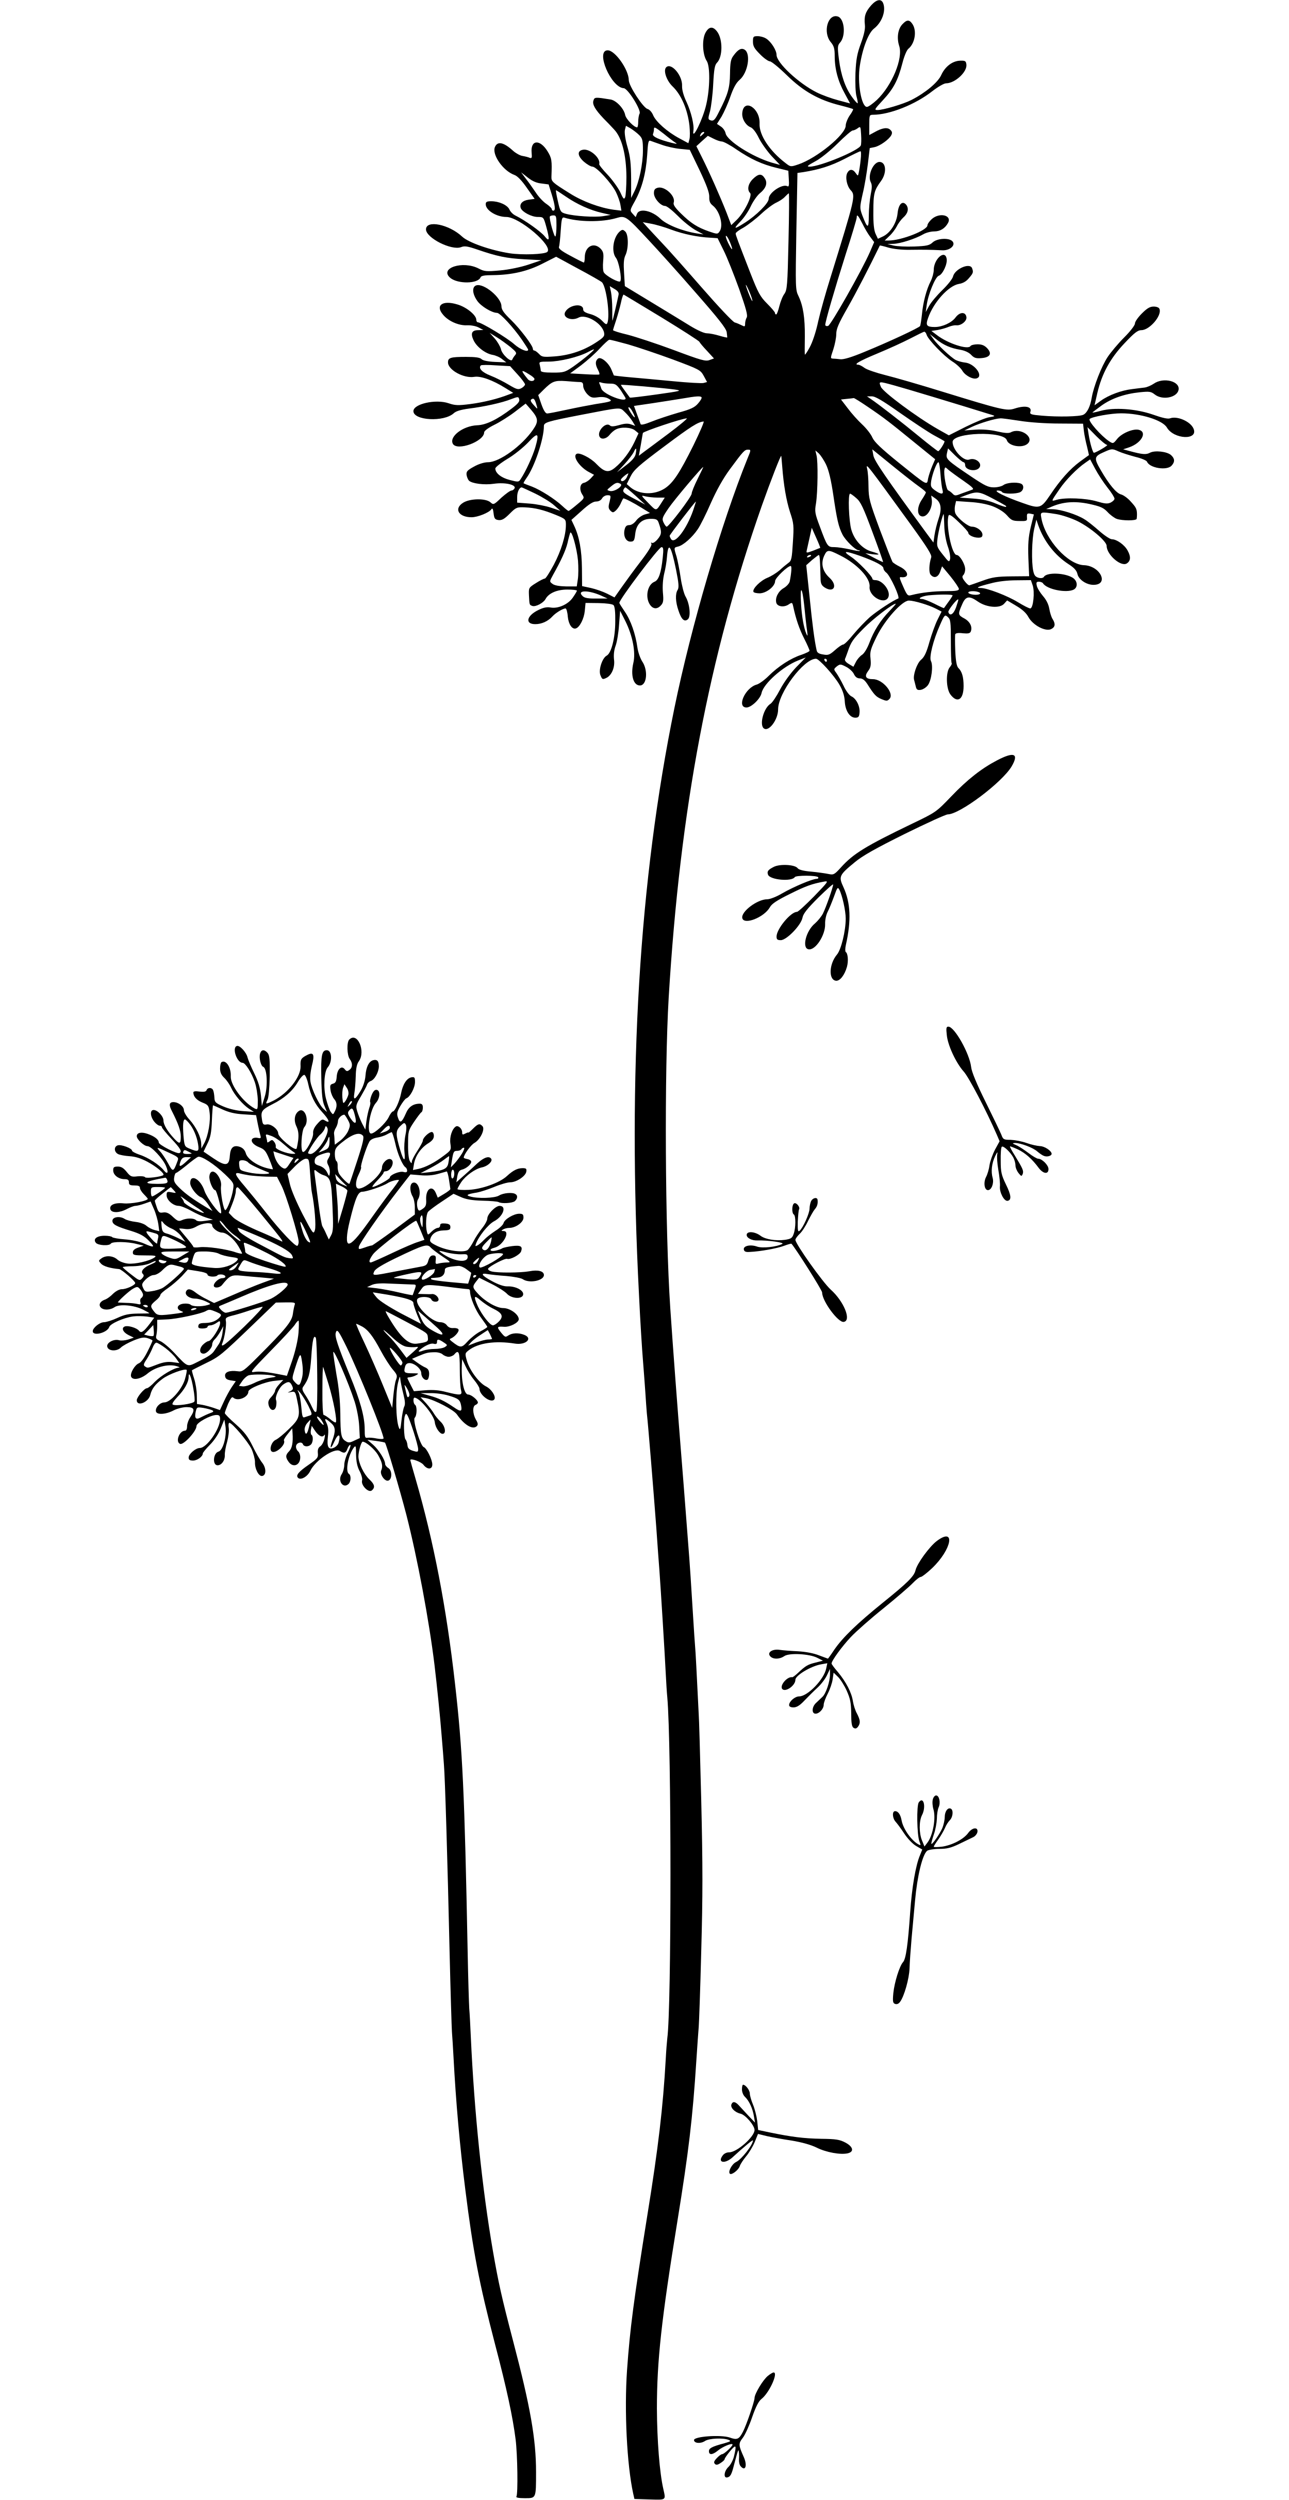
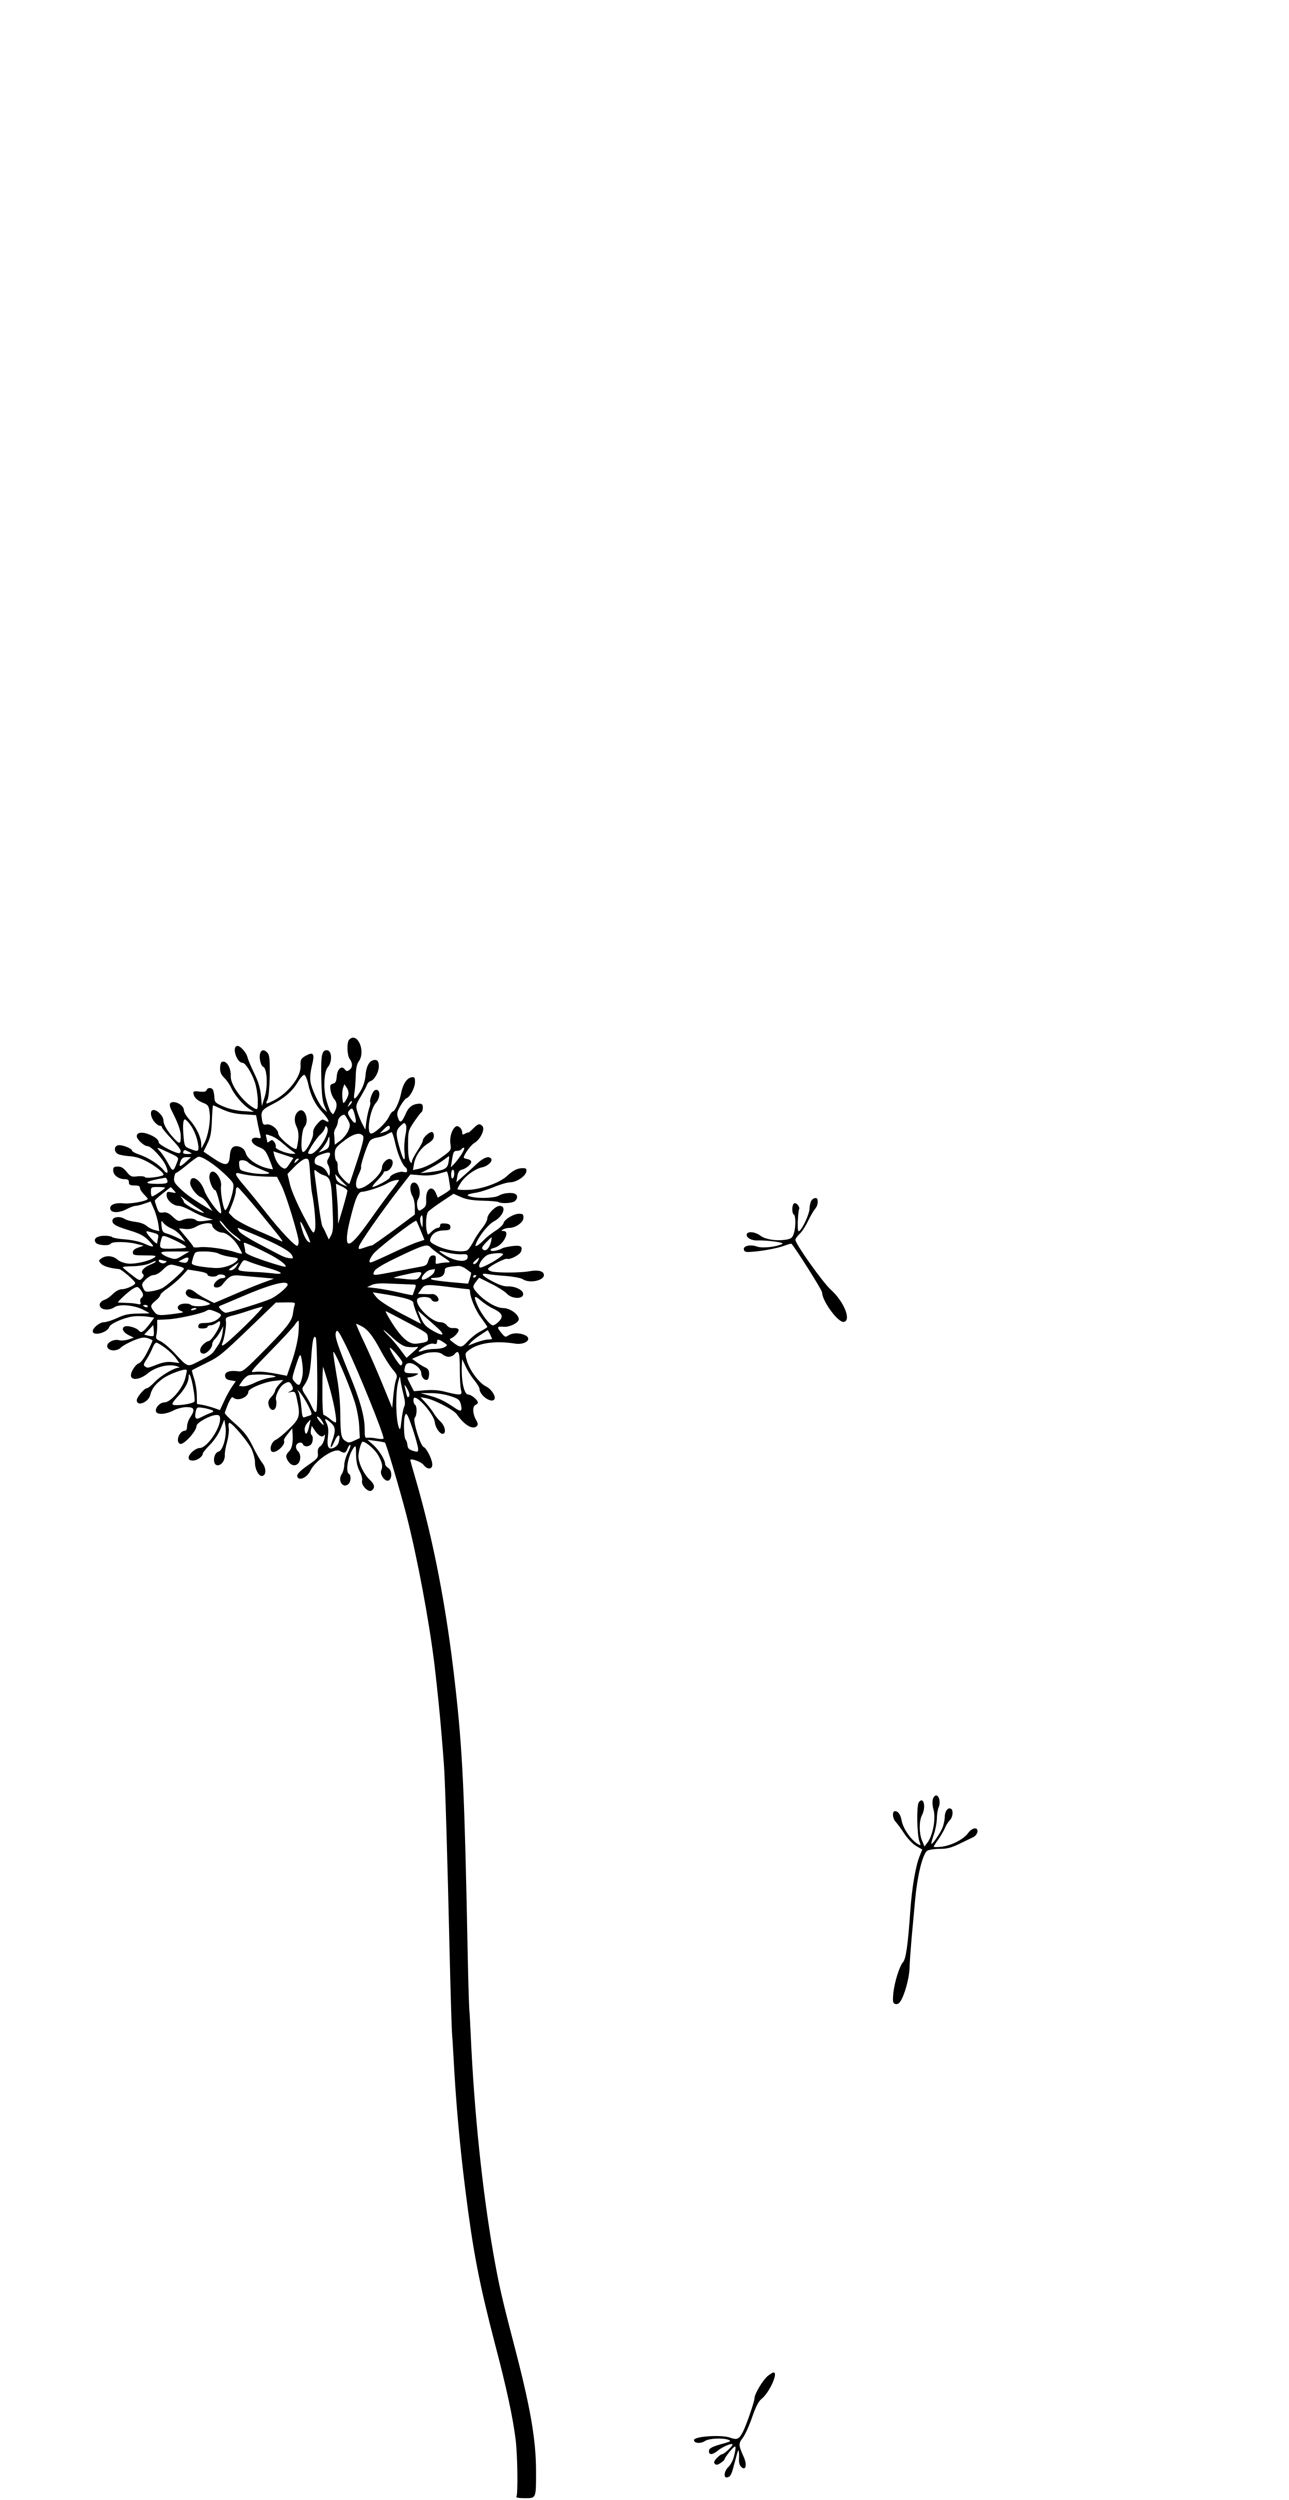
<svg xmlns="http://www.w3.org/2000/svg" version="1.0" width="820pt" height="1590pt" viewBox="0 0 820 1590" preserveAspectRatio="xMidYMid meet">
  <g transform="translate(0,1590) scale(0.1,-0.1)" fill="#000000" stroke="none">
-     <path d="M5541 15865 c-36 -41 -45 -70 -39 -123 3 -25 -5 -62 -25 -117 -24 -65 -31 -100 -35 -190 -2 -64 0 -126 7 -149 6 -22 9 -41 7 -43 -2 -2 -18 15 -35 39 -43 58 -71 138 -84 240 -10 79 -9 89 7 107 38 42 29 152 -14 166 -64 20 -97 -101 -45 -163 20 -24 25 -41 25 -88 0 -83 21 -161 63 -237 l35 -65 -75 20 c-42 11 -103 33 -137 50 -116 58 -256 189 -256 239 0 29 -34 83 -65 103 -13 9 -38 16 -55 16 -28 0 -30 -3 -30 -35 0 -29 9 -44 45 -80 24 -25 53 -45 62 -45 10 0 59 -40 108 -88 103 -101 202 -158 339 -192 44 -11 81 -22 83 -24 2 -2 -7 -21 -22 -41 -14 -21 -25 -50 -25 -64 0 -57 -185 -208 -302 -247 -48 -16 -49 -16 -81 9 -101 77 -168 178 -165 250 5 99 -101 165 -110 69 -4 -36 22 -80 54 -92 14 -6 34 -32 51 -67 15 -31 52 -83 81 -115 l54 -57 -54 15 c-123 37 -282 138 -292 186 -3 15 -16 34 -30 43 l-25 17 29 46 c15 26 41 83 56 127 20 57 37 88 59 107 53 45 73 166 32 192 -21 13 -42 2 -71 -38 -17 -22 -21 -44 -22 -114 -1 -90 -13 -132 -69 -241 -27 -55 -36 -64 -58 -55 -13 5 -13 12 0 57 7 29 17 106 20 171 5 96 10 123 24 137 37 37 38 149 1 198 -27 36 -53 33 -75 -9 -22 -43 -18 -137 9 -178 22 -34 21 -172 -3 -276 -20 -91 -92 -238 -82 -168 6 36 -14 119 -43 182 -20 42 -30 79 -29 104 3 66 -69 150 -101 118 -20 -20 2 -85 41 -122 55 -53 95 -146 107 -249 3 -33 4 -72 0 -86 l-7 -26 -57 31 c-77 41 -149 105 -167 147 -8 20 -24 37 -36 40 -28 8 -119 147 -119 183 0 66 -87 190 -134 190 -80 0 21 -237 102 -241 26 -1 112 -139 101 -161 -5 -9 -9 -33 -9 -52 0 -20 -3 -36 -7 -36 -20 0 -71 53 -76 79 -8 41 -57 92 -92 98 -99 16 -103 16 -110 -7 -8 -24 11 -57 64 -113 20 -20 51 -52 68 -71 49 -51 77 -161 78 -301 0 -60 -4 -119 -8 -129 -7 -17 -12 -12 -32 33 -14 28 -50 78 -80 110 -31 32 -55 63 -53 67 10 37 -56 97 -100 92 -42 -5 -40 -39 3 -77 20 -17 44 -31 54 -31 25 0 123 -107 150 -163 12 -25 25 -61 28 -81 l6 -36 -49 6 c-87 12 -197 52 -279 104 -112 70 -118 75 -117 107 4 104 2 117 -25 161 -49 79 -109 73 -101 -10 3 -31 1 -37 -12 -32 -8 4 -28 9 -45 12 -16 2 -43 17 -60 32 -60 55 -99 64 -116 26 -22 -48 51 -153 124 -179 18 -6 47 -36 78 -81 l50 -71 -37 -5 c-40 -5 -61 -27 -51 -54 10 -25 69 -56 108 -56 36 0 37 -1 53 -58 24 -87 22 -104 -9 -65 -24 30 -125 102 -186 132 -15 7 -32 24 -38 38 -13 29 -66 53 -116 53 -28 0 -35 -4 -35 -19 0 -39 69 -81 131 -81 83 0 299 -184 261 -222 -16 -16 -160 -21 -240 -9 -121 19 -262 68 -302 106 -83 78 -230 108 -230 46 0 -54 162 -136 223 -113 22 9 41 6 100 -14 130 -45 191 -57 302 -63 l110 -6 -83 -28 c-48 -16 -124 -32 -180 -37 -89 -8 -100 -7 -137 12 -101 52 -252 3 -181 -59 47 -40 177 -39 193 3 4 10 25 14 77 14 120 1 222 24 317 73 l87 44 138 -75 c77 -41 145 -80 153 -87 28 -27 53 -211 35 -259 -5 -13 -11 -10 -34 14 -16 17 -47 35 -74 42 -33 9 -46 17 -46 30 0 41 -86 31 -113 -14 -23 -36 37 -63 84 -38 46 25 150 -36 162 -96 4 -23 -2 -30 -54 -64 -79 -51 -167 -80 -262 -87 -71 -5 -80 -4 -98 16 -11 11 -24 21 -29 21 -6 0 -10 5 -10 11 0 21 -80 126 -139 184 -46 44 -61 66 -61 87 0 55 -112 148 -160 133 -28 -9 -26 -52 5 -97 23 -35 94 -78 127 -78 19 0 104 -92 159 -172 21 -31 39 -59 39 -62 0 -19 -49 0 -88 34 -44 40 -211 140 -232 140 -5 0 -10 7 -10 16 0 30 -64 82 -122 98 -93 28 -140 -6 -90 -65 34 -42 101 -71 154 -68 25 1 56 -5 73 -14 l30 -16 -33 -1 c-41 0 -50 -21 -29 -65 20 -42 75 -84 120 -92 19 -3 47 -15 61 -27 l27 -21 -72 3 c-45 2 -78 9 -86 18 -10 10 -39 14 -98 14 -99 0 -115 -5 -115 -35 0 -48 100 -103 167 -92 41 7 118 -21 198 -71 l50 -31 -30 -11 c-66 -26 -158 -49 -243 -60 -78 -10 -97 -9 -138 5 -82 28 -224 -4 -224 -50 0 -60 195 -71 257 -13 14 13 44 22 95 29 97 12 212 37 269 60 46 17 47 17 52 -1 4 -14 -9 -29 -47 -58 -95 -72 -164 -105 -221 -107 -90 -4 -179 -72 -154 -118 27 -48 199 15 199 73 0 9 25 28 63 47 35 17 94 54 132 83 l69 53 34 -39 c47 -55 49 -75 13 -127 -70 -102 -214 -207 -286 -207 -24 0 -60 -11 -90 -28 -42 -23 -49 -31 -47 -52 2 -14 9 -30 15 -37 20 -19 98 -29 159 -20 69 10 140 -5 132 -28 -4 -8 -13 -15 -20 -15 -8 0 -37 -21 -65 -46 -48 -46 -50 -46 -69 -29 -29 26 -126 25 -171 -1 -64 -38 -33 -94 51 -94 39 0 113 30 126 51 6 10 11 2 14 -26 4 -34 9 -40 32 -43 21 -2 37 7 70 40 41 41 45 43 97 41 66 -3 118 -16 199 -49 60 -25 62 -27 62 -63 0 -66 -30 -164 -77 -253 -26 -48 -51 -88 -57 -88 -6 0 -32 -13 -57 -29 -46 -29 -46 -30 -44 -78 3 -62 3 -60 21 -67 20 -8 70 18 84 43 20 38 73 61 139 61 33 0 61 -3 61 -7 0 -4 -12 -24 -26 -44 -30 -44 -95 -72 -142 -63 -22 4 -45 0 -77 -16 -75 -36 -87 -90 -20 -90 41 0 81 18 110 50 20 22 66 50 83 50 5 0 12 -23 14 -52 5 -50 28 -83 52 -75 24 8 51 61 56 110 l5 52 83 -1 c50 -1 88 -6 95 -13 8 -8 12 -45 11 -104 0 -104 -25 -201 -54 -217 -29 -15 -53 -90 -41 -123 12 -30 14 -31 42 -17 32 18 52 68 45 116 -3 28 0 58 10 86 9 24 19 84 22 133 l7 90 33 -65 c47 -94 67 -200 51 -267 -18 -78 0 -143 42 -143 44 0 53 96 15 152 -13 20 -27 60 -31 89 -12 86 -42 173 -80 228 -19 28 -35 53 -35 56 0 23 251 355 268 355 12 0 14 -12 8 -67 -10 -97 -26 -143 -52 -153 -45 -18 -61 -97 -30 -145 20 -30 47 -32 71 -5 15 16 17 31 12 82 -3 39 0 83 8 118 8 30 16 79 18 108 8 100 26 73 58 -83 17 -84 19 -112 10 -127 -16 -25 -14 -76 5 -131 19 -58 38 -75 60 -56 20 17 12 99 -15 145 -10 17 -24 71 -31 120 -7 49 -19 109 -26 134 -18 58 -18 57 11 64 32 8 89 58 124 110 16 23 53 97 83 166 37 83 77 155 121 215 87 118 94 125 116 125 19 0 19 -2 -4 -57 -165 -408 -359 -1070 -465 -1588 -224 -1096 -298 -2318 -225 -3730 8 -170 20 -357 25 -415 5 -58 11 -148 15 -200 3 -52 8 -115 10 -140 8 -68 42 -487 60 -725 8 -115 17 -239 20 -275 7 -93 34 -526 40 -650 3 -58 7 -127 10 -155 27 -300 27 -1979 0 -2170 -2 -16 -7 -77 -10 -135 -17 -302 -47 -559 -116 -985 -88 -549 -111 -723 -130 -990 -18 -259 -1 -601 39 -785 l8 -35 97 -3 c107 -3 103 -6 87 66 -24 104 -40 309 -41 512 0 306 29 567 130 1190 72 445 97 652 121 1025 6 94 13 189 15 213 2 23 10 240 16 482 10 356 10 540 0 958 -7 284 -14 531 -16 547 -1 17 -5 98 -9 180 -4 83 -9 177 -11 210 -3 33 -12 168 -20 300 -8 132 -17 269 -20 305 -3 36 -12 153 -20 260 -8 107 -24 308 -35 445 -18 225 -49 631 -66 885 -33 495 -38 1502 -10 1976 73 1204 255 2166 593 3129 55 155 121 325 123 315 1 -3 3 -32 6 -65 9 -121 26 -218 50 -293 24 -71 25 -86 18 -192 -6 -101 -9 -117 -28 -130 -11 -8 -37 -29 -56 -47 -20 -17 -55 -39 -78 -48 -44 -18 -96 -69 -89 -89 2 -6 21 -10 41 -10 43 2 96 44 97 78 0 20 80 96 99 96 8 0 5 -42 -6 -98 -3 -13 -20 -32 -39 -43 -34 -20 -54 -60 -47 -91 5 -26 47 -33 77 -14 24 16 25 15 31 -11 17 -80 39 -144 70 -205 19 -37 34 -72 34 -77 0 -5 -24 -16 -52 -26 -66 -21 -147 -73 -209 -135 -26 -26 -60 -50 -74 -54 -74 -19 -131 -146 -66 -146 31 0 89 56 96 93 13 59 134 167 232 206 l49 19 -61 -62 c-35 -37 -77 -94 -102 -141 -23 -44 -51 -86 -62 -92 -42 -26 -70 -128 -44 -154 30 -30 93 51 93 119 0 104 163 322 241 322 19 0 116 -107 149 -165 21 -36 32 -70 34 -105 3 -61 32 -105 67 -105 20 0 25 6 27 32 4 40 -21 90 -52 104 -13 6 -35 35 -50 68 -15 31 -36 67 -46 81 -17 23 -17 24 3 41 21 16 24 16 59 -2 20 -10 43 -31 50 -46 9 -19 21 -28 38 -28 17 0 31 -11 47 -35 45 -71 56 -82 91 -97 31 -13 37 -13 50 1 34 34 -42 126 -104 126 -46 0 -57 17 -32 51 17 22 20 38 16 79 -5 45 0 61 39 141 52 106 162 229 205 229 32 0 124 -27 171 -51 l37 -19 -25 -50 c-14 -27 -37 -91 -52 -142 -19 -69 -33 -98 -54 -115 -26 -22 -52 -98 -44 -127 2 -6 6 -24 10 -39 5 -23 10 -28 32 -25 14 2 35 15 46 30 23 31 35 125 19 154 -12 24 15 133 58 229 29 66 31 67 50 50 17 -15 19 -31 19 -152 0 -74 2 -137 5 -141 3 -3 -2 -14 -11 -25 -27 -29 -25 -136 3 -174 44 -59 84 -34 84 53 0 58 -10 93 -34 116 -10 11 -16 43 -19 109 -2 52 -2 99 0 105 3 7 21 10 48 6 35 -3 46 -1 51 12 11 29 -5 62 -41 82 -41 22 -42 27 -15 88 23 55 45 59 102 19 54 -37 137 -44 165 -14 l20 22 57 -34 c38 -22 65 -46 79 -73 29 -51 106 -92 143 -76 27 13 30 33 10 65 -8 12 -17 42 -21 66 -5 28 -19 56 -40 80 -17 20 -35 48 -39 64 -5 22 -3 27 13 27 11 0 23 -5 26 -10 24 -39 150 -64 196 -40 27 15 24 54 -5 74 -51 33 -167 37 -185 7 -5 -8 -18 -10 -34 -6 -20 6 -28 15 -34 44 -12 57 -9 200 6 266 l14 60 12 -36 c36 -102 106 -192 195 -249 34 -22 49 -39 54 -60 7 -36 57 -70 102 -70 102 0 44 121 -60 125 -101 3 -246 161 -271 298 -8 43 -9 43 95 27 36 -6 96 -26 135 -45 83 -41 185 -128 185 -157 0 -56 91 -135 128 -112 25 16 27 43 6 81 -19 37 -70 73 -101 73 -11 0 -47 24 -80 53 -33 29 -75 63 -94 74 -49 31 -151 63 -201 64 l-43 1 35 15 c72 31 146 37 238 18 73 -16 91 -24 117 -51 16 -18 43 -38 58 -44 36 -13 127 -13 128 0 1 6 2 17 2 25 0 37 -5 47 -39 84 -19 22 -47 42 -62 46 -30 7 -77 64 -129 154 -45 77 -43 88 19 115 51 23 53 23 93 5 22 -10 71 -25 108 -35 38 -9 71 -23 74 -31 16 -40 126 -58 156 -25 22 24 21 45 -3 67 -25 23 -104 32 -135 15 -24 -13 -48 -11 -129 11 l-41 11 39 13 c78 27 116 97 61 111 -37 9 -110 -22 -139 -59 -24 -30 -25 -30 -50 -14 -51 34 -136 130 -124 142 14 14 135 36 200 36 124 0 263 -43 291 -90 45 -77 204 -83 169 -6 -20 45 -104 81 -149 64 -14 -5 -50 3 -109 24 -107 37 -246 47 -331 24 -29 -8 -53 -13 -53 -11 0 2 26 21 57 44 64 46 147 75 245 85 59 6 70 5 94 -14 48 -38 139 -21 151 27 14 57 -96 85 -158 41 -16 -11 -42 -22 -57 -24 -15 -2 -51 -6 -80 -10 -69 -8 -149 -38 -199 -74 l-40 -29 18 79 c29 123 82 220 173 316 62 66 84 83 107 83 52 0 132 93 115 135 -3 9 -18 15 -37 15 -24 0 -42 -11 -75 -44 -24 -24 -44 -52 -44 -64 0 -11 -29 -49 -68 -88 -38 -38 -85 -94 -105 -124 -40 -60 -90 -189 -102 -260 -9 -55 -29 -96 -53 -108 -22 -12 -161 -15 -263 -6 -71 6 -79 9 -74 25 11 33 -34 42 -101 20 -50 -16 -80 -9 -460 108 -142 44 -305 91 -362 105 -56 14 -115 34 -131 45 -16 12 -34 21 -40 21 -35 0 4 23 117 70 70 29 165 72 211 96 46 24 87 44 91 44 5 0 12 -9 15 -20 10 -31 110 -135 163 -169 26 -16 55 -43 64 -59 19 -32 69 -58 93 -48 43 16 -17 95 -77 100 -18 2 -44 9 -58 16 -31 17 -116 96 -143 135 l-22 30 40 -32 c47 -38 93 -58 155 -68 28 -5 54 -17 68 -32 18 -19 30 -24 64 -21 56 4 71 28 38 63 -17 18 -34 25 -61 25 -21 0 -41 -5 -45 -11 -15 -26 -144 16 -213 69 l-36 27 40 6 c22 4 54 13 70 20 17 7 38 11 48 10 30 -4 69 27 65 52 -5 35 -42 34 -69 -2 -25 -34 -84 -61 -132 -61 -52 0 -60 10 -43 57 35 101 131 206 196 217 26 4 47 16 64 37 28 32 29 38 20 63 -14 37 -109 -4 -121 -52 -3 -15 -34 -54 -68 -87 -34 -33 -72 -78 -84 -100 l-22 -40 6 42 c9 70 55 182 77 189 25 8 57 77 50 109 -11 60 -82 -3 -82 -73 0 -18 -9 -50 -19 -70 -27 -52 -49 -135 -56 -212 -4 -36 -9 -69 -12 -74 -8 -12 -199 -101 -353 -164 -84 -35 -135 -50 -155 -47 -16 2 -38 4 -47 4 -16 1 -15 5 3 58 10 31 19 75 19 98 0 33 14 66 71 166 55 96 141 263 206 397 0 2 25 -4 55 -13 33 -9 85 -15 138 -14 83 1 125 1 203 -3 48 -3 88 31 67 56 -20 25 -98 21 -127 -6 -20 -19 -38 -23 -116 -26 -51 -2 -110 1 -132 6 l-40 10 38 1 c44 1 140 32 189 60 18 11 50 19 71 19 38 0 69 19 88 54 27 50 -56 69 -105 23 -14 -13 -26 -30 -26 -38 0 -32 -166 -97 -247 -97 l-25 0 29 28 c17 15 38 43 48 62 9 19 28 44 40 55 31 27 38 57 21 81 -24 31 -50 7 -56 -53 -6 -61 -45 -123 -91 -146 l-34 -16 -15 32 c-10 22 -15 65 -14 142 0 114 5 134 49 194 38 52 32 121 -10 121 -40 0 -78 -88 -55 -130 8 -16 8 -35 -1 -78 -6 -31 -12 -92 -12 -134 0 -86 -8 -85 -42 4 -16 45 -16 49 3 135 12 48 26 134 33 190 l12 101 30 6 c34 7 92 48 107 76 7 14 6 23 -6 34 -18 18 -52 13 -101 -15 l-33 -18 0 64 c0 62 1 65 24 65 105 0 269 65 377 150 35 27 74 50 87 50 57 0 135 72 130 119 -3 23 -7 26 -39 25 -50 -1 -97 -38 -121 -91 -21 -47 -100 -113 -190 -159 -51 -26 -179 -64 -216 -64 -22 0 -18 6 35 63 67 72 96 127 124 236 11 43 27 82 38 91 42 34 55 115 25 158 -19 28 -35 28 -63 -2 -29 -30 -37 -87 -21 -137 27 -80 -46 -254 -142 -345 -26 -24 -54 -44 -63 -44 -35 0 -62 154 -45 262 17 111 54 208 90 236 50 39 77 111 59 160 -12 32 -42 27 -78 -13z m-1475 -824 c21 -21 24 -33 24 -98 0 -86 -24 -200 -54 -260 l-21 -42 0 122 c-1 96 -5 139 -23 201 -14 48 -20 91 -17 108 l7 28 30 -17 c16 -10 41 -29 54 -42z m1410 -66 c-12 -33 -260 -135 -325 -135 -21 0 -16 6 34 33 35 18 95 67 143 114 46 46 89 83 96 83 7 0 21 6 32 14 18 14 19 12 22 -41 2 -31 1 -61 -2 -68z m-1252 73 c29 -24 61 -48 72 -55 15 -9 11 -10 -21 -2 -82 20 -127 41 -121 56 3 8 6 21 6 29 0 20 5 18 64 -28z m256 8 c0 -2 -7 -9 -15 -16 -13 -11 -14 -10 -9 4 5 14 24 23 24 12z m112 -56 c10 0 52 -22 92 -50 92 -62 162 -95 257 -118 l74 -18 3 -53 c3 -38 0 -51 -8 -46 -31 19 -120 -40 -120 -80 0 -27 -78 -105 -152 -152 -69 -44 -76 -42 -28 8 22 22 52 66 66 97 15 32 41 68 56 81 41 33 53 67 33 97 -20 32 -40 30 -76 -5 -30 -30 -38 -68 -17 -89 16 -16 -39 -126 -85 -170 l-35 -34 -30 79 c-38 97 -111 262 -157 353 l-35 70 36 33 37 33 36 -18 c19 -10 43 -18 53 -18z m-382 -21 c30 -11 83 -23 117 -26 l61 -6 63 -131 c44 -93 62 -142 61 -168 -1 -28 5 -42 23 -56 45 -36 69 -129 42 -165 -11 -17 -15 -17 -67 1 -74 26 -115 52 -178 114 -38 37 -51 57 -46 70 13 41 -57 105 -101 94 -19 -5 -25 -13 -25 -35 0 -33 43 -81 71 -81 11 0 47 -29 82 -64 34 -35 85 -75 112 -90 l50 -27 -40 6 c-94 15 -194 55 -234 94 -54 52 -135 69 -149 30 l-8 -20 -19 21 c-19 21 -19 22 14 81 45 82 70 176 78 292 5 84 8 97 22 91 9 -3 41 -15 71 -25z m1265 -96 c-3 -32 -9 -68 -12 -81 -5 -23 -5 -23 -20 -2 -18 26 -39 26 -53 0 -14 -27 -3 -83 22 -110 32 -34 28 -49 -130 -559 -28 -89 -63 -213 -77 -275 -14 -67 -37 -135 -55 -167 -16 -30 -30 -49 -30 -44 -1 6 -1 57 0 115 1 119 -11 195 -40 256 -20 40 -20 54 -14 412 l7 372 36 5 c101 16 175 39 261 83 52 27 99 50 104 50 4 1 5 -24 1 -55z m-2031 -150 l46 -6 20 -64 c22 -72 25 -103 10 -103 -5 0 -10 4 -10 10 0 5 -15 20 -34 33 -19 12 -50 45 -68 73 -19 28 -47 68 -64 89 l-29 39 42 -33 c29 -23 56 -35 87 -38z m155 -83 c71 -49 155 -87 230 -104 l56 -13 -49 -8 c-53 -8 -181 0 -236 15 -33 9 -36 13 -51 80 -9 38 -14 70 -12 70 2 0 30 -18 62 -40z m1417 -286 c-6 -281 -9 -308 -26 -333 -11 -14 -25 -50 -32 -78 -7 -29 -16 -53 -20 -53 -5 0 -8 4 -8 10 0 5 -22 31 -50 59 -44 44 -57 68 -106 193 -82 211 -94 242 -94 253 0 6 23 23 51 38 27 16 78 55 112 87 34 32 78 64 97 72 19 9 44 25 54 37 11 11 21 21 24 21 3 0 2 -138 -2 -306z m-1476 103 c0 -35 -3 -67 -7 -71 -7 -7 -41 114 -35 127 2 4 12 7 23 7 17 0 19 -7 19 -63z m586 -94 c61 -65 197 -216 301 -336 143 -163 192 -225 196 -250 2 -17 4 -33 3 -34 -1 -1 -24 4 -51 12 -26 8 -62 15 -78 15 -18 0 -60 19 -106 47 -42 26 -152 93 -246 150 l-170 103 -5 83 c-4 60 -2 90 8 112 21 42 21 131 0 152 -15 14 -19 14 -34 2 -43 -36 -57 -130 -25 -170 18 -24 38 -130 27 -148 -8 -12 -92 34 -105 57 -5 8 -7 41 -4 71 4 47 2 59 -16 79 -44 45 -101 14 -101 -55 0 -18 -3 -33 -6 -33 -3 0 -41 19 -85 43 -57 30 -77 46 -73 57 3 8 8 54 11 103 5 74 8 87 22 83 92 -29 241 -30 332 -3 57 17 62 14 205 -140z m1360 105 c14 -29 37 -68 51 -86 l24 -32 -27 -63 c-51 -117 -249 -466 -266 -470 -10 -3 -18 0 -18 7 0 21 57 218 130 449 39 120 70 225 70 233 0 25 9 15 36 -38z m-1215 -39 c76 -28 166 -47 249 -51 l45 -3 39 -79 c22 -44 65 -153 98 -244 44 -125 56 -168 48 -182 -6 -10 -10 -28 -10 -40 0 -18 -3 -19 -22 -9 -12 6 -32 15 -44 18 -12 3 -106 103 -209 221 -103 118 -217 247 -254 285 -36 39 -79 84 -94 101 l-28 31 53 -10 c29 -5 87 -22 129 -38z m373 -80 c23 -57 15 -59 -12 -4 -12 25 -18 45 -13 45 5 0 16 -19 25 -41z m142 -368 c2 -14 -4 -3 -16 24 -28 68 -35 100 -10 46 11 -24 23 -55 26 -70z m-851 34 c-8 -40 -37 -165 -39 -165 -1 0 -1 33 -1 73 0 39 -4 89 -8 109 l-8 38 30 -18 c21 -12 29 -23 26 -37z m275 -145 c129 -79 237 -148 239 -154 2 -5 24 -32 49 -58 l44 -48 -28 -10 c-25 -10 -53 -2 -229 64 -110 41 -242 84 -292 97 -51 12 -93 25 -93 29 0 4 9 32 19 62 10 31 24 81 31 112 6 31 15 55 18 52 4 -2 113 -68 242 -146z m-962 -188 c37 -31 41 -37 29 -51 -8 -9 -16 -22 -18 -28 -7 -21 -66 33 -72 66 -4 16 -21 46 -39 67 l-33 37 45 -28 c25 -15 64 -44 88 -63z m746 18 c59 -17 187 -60 285 -96 171 -64 177 -67 198 -105 l21 -39 -22 -6 c-13 -3 -99 2 -192 11 -93 9 -216 20 -273 25 -57 5 -105 11 -106 12 -1 2 -7 18 -15 36 -18 45 -68 86 -86 71 -18 -15 -18 -37 0 -71 8 -15 12 -29 8 -30 -4 -2 -47 -1 -96 2 l-89 5 69 51 c38 29 92 77 119 107 28 30 55 55 61 56 6 1 59 -13 118 -29z m-249 -66 c-22 -19 -66 -53 -97 -75 -54 -37 -61 -39 -132 -39 -54 0 -76 4 -76 13 0 6 -3 22 -6 35 -6 21 -4 22 58 22 68 0 188 29 247 60 51 27 52 24 6 -16z m-452 -126 c26 -28 47 -57 47 -63 0 -6 -10 -17 -23 -24 -21 -11 -30 -8 -81 22 -31 19 -83 45 -116 58 -54 21 -78 47 -61 65 3 3 47 4 96 0 l90 -5 48 -53z m73 1 c19 -11 34 -24 34 -29 0 -17 -29 -18 -42 -2 -48 59 -46 65 8 31z m322 -49 c17 0 22 -6 22 -25 0 -14 12 -37 26 -52 22 -22 32 -25 67 -20 27 4 51 1 67 -8 30 -16 24 -19 -80 -35 -41 -7 -124 -23 -184 -36 -60 -13 -116 -24 -125 -24 -11 0 -23 20 -37 59 l-20 58 35 35 c54 53 69 59 141 54 36 -3 75 -6 88 -6z m192 -10 c35 0 42 -5 70 -44 16 -25 30 -47 30 -50 0 -29 -142 27 -154 61 -3 10 -9 24 -12 32 -5 10 -2 12 10 8 10 -4 35 -7 56 -7z m1807 -11 c60 -16 408 -121 623 -188 23 -7 21 -9 -18 -15 -23 -4 -90 -32 -149 -61 l-107 -54 -71 40 c-133 76 -347 235 -361 268 -15 37 -16 37 83 10z m-1392 -27 c46 -7 38 -9 -118 -31 -92 -13 -169 -22 -170 -20 -2 2 -15 21 -30 41 -15 20 -27 38 -27 40 0 4 275 -20 345 -30z m168 -49 c3 -5 -7 -22 -22 -39 -21 -25 -45 -37 -126 -59 -55 -16 -131 -41 -168 -56 -47 -19 -70 -24 -72 -16 -2 7 -13 35 -23 63 l-19 52 116 17 c64 10 150 23 191 30 92 16 117 17 123 8z m1262 -99 c83 -58 179 -122 215 -142 36 -19 67 -37 68 -38 6 -4 -31 -64 -40 -64 -3 0 -58 42 -120 93 -108 89 -255 203 -308 239 l-25 17 30 0 c22 1 68 -26 180 -105z m-2311 46 c7 -25 7 -25 -19 4 -20 22 -23 31 -13 37 14 9 21 -1 32 -41z m2107 -8 c102 -69 138 -97 301 -230 l127 -103 -19 -44 c-10 -24 -22 -60 -26 -79 -8 -45 0 -49 -188 102 -110 89 -153 130 -166 158 -9 22 -39 60 -66 85 -27 25 -68 71 -91 102 l-43 56 38 4 c20 2 40 4 43 5 3 1 43 -24 90 -56z m-1498 -91 l18 -30 -28 10 c-20 7 -42 5 -75 -5 -32 -9 -50 -10 -57 -3 -27 27 -87 -39 -66 -72 11 -19 43 -12 62 12 10 13 28 29 40 35 33 18 98 15 123 -6 l22 -18 -26 -56 c-30 -63 -75 -123 -124 -163 -41 -34 -67 -29 -119 25 -36 38 -108 74 -125 63 -28 -16 21 -87 83 -118 l28 -15 -22 -24 c-12 -13 -31 -25 -42 -27 -26 -5 -31 -43 -11 -74 15 -23 14 -25 -33 -64 -27 -23 -51 -41 -54 -41 -3 0 -21 14 -39 31 -48 45 -138 102 -194 124 -27 10 -51 19 -53 21 -2 2 7 17 18 33 52 72 111 249 111 330 0 24 19 30 230 71 271 52 251 51 285 19 17 -16 38 -42 48 -58z m2 58 c23 -43 14 -45 -13 -3 -12 19 -18 34 -12 34 5 0 17 -14 25 -31z m229 -136 c-71 -53 -143 -107 -160 -119 l-30 -23 13 72 c7 40 12 73 13 73 3 10 247 92 279 93 8 1 -44 -43 -115 -96z m2235 80 c62 -10 166 -17 253 -17 l148 -1 5 -45 c3 -25 12 -70 20 -100 7 -30 13 -55 12 -55 -1 -1 -27 -19 -58 -42 -62 -46 -124 -115 -188 -211 -59 -87 -67 -90 -176 -51 -112 39 -190 78 -158 79 12 0 25 -4 28 -10 8 -13 91 -13 116 0 23 13 25 46 3 54 -29 11 -90 6 -110 -9 -10 -8 -38 -15 -61 -15 -36 0 -57 10 -145 69 -156 105 -162 111 -154 148 l7 31 44 -44 c25 -24 49 -44 55 -44 5 0 10 -9 10 -19 0 -31 67 -44 89 -17 24 28 -23 68 -63 53 -35 -14 -106 62 -106 112 0 61 326 71 345 11 11 -36 93 -52 129 -25 53 41 -41 109 -104 75 -13 -7 -39 -5 -87 6 -44 10 -92 14 -138 11 l-70 -5 50 24 c52 24 146 52 179 53 10 1 66 -7 125 -16z m-2078 -156 c-89 -179 -129 -238 -181 -273 -67 -44 -162 -41 -219 6 l-24 21 24 48 c21 42 49 68 214 191 171 128 215 156 251 159 6 1 -24 -68 -65 -152z m2632 3 c11 -1 -70 -49 -84 -50 -7 0 -25 61 -34 119 l-7 44 56 -57 c31 -31 62 -56 69 -56z m-3638 -17 c-16 -54 -61 -153 -92 -199 -13 -21 -16 -21 -70 -7 -55 14 -92 44 -92 73 0 8 34 35 75 60 43 25 101 72 133 105 64 69 73 63 46 -32z m639 -40 c-4 -21 -23 -43 -62 -73 l-57 -44 48 52 c26 28 52 63 59 77 14 32 20 27 12 -12z m1803 -208 c24 -17 43 -33 43 -37 0 -4 -11 -24 -25 -45 -35 -51 -32 -108 5 -108 31 0 62 55 58 102 l-4 31 27 -19 c36 -25 42 -66 19 -131 -10 -29 -21 -75 -25 -101 l-7 -48 -43 58 c-258 353 -333 461 -339 496 l-7 39 128 -104 c70 -57 147 -117 170 -133z m-591 138 c17 -37 31 -97 45 -191 23 -156 33 -202 59 -253 20 -38 83 -99 102 -99 6 0 9 -2 7 -4 -2 -3 -31 2 -64 10 -33 7 -77 14 -97 14 -43 0 -45 2 -93 132 -31 82 -33 95 -24 146 11 71 14 267 3 307 l-7 30 22 -19 c11 -11 33 -43 47 -73z m1789 -144 c25 -31 45 -63 45 -71 0 -7 -11 -18 -25 -25 -20 -9 -37 -7 -88 8 -67 20 -199 26 -255 10 -37 -11 -38 -14 19 69 38 56 111 131 164 167 l30 21 32 -60 c18 -34 53 -87 78 -119z m-1062 84 c3 -43 9 -88 13 -100 8 -29 -8 -30 -48 -2 -27 20 -29 26 -24 61 8 46 35 118 46 118 4 0 10 -35 13 -77z m-183 -328 c99 -137 129 -185 124 -200 -14 -43 -16 -96 -4 -110 21 -26 48 -18 61 19 l12 34 54 -65 c29 -36 53 -72 53 -79 0 -11 -19 -14 -82 -14 -77 0 -157 -9 -219 -25 -27 -7 -28 -5 -66 83 -11 26 -11 33 -1 31 55 -7 50 38 -7 66 -22 11 -43 25 -47 30 -4 6 -40 98 -80 204 -67 181 -72 201 -73 275 0 45 -4 97 -9 116 -9 38 -2 29 284 -365z m-1362 299 c-21 -42 -38 -84 -38 -94 0 -19 -145 -210 -159 -210 -4 0 -13 12 -20 27 -11 24 -8 32 33 92 37 54 212 261 220 261 1 0 -15 -34 -36 -76z m1691 -12 c59 -41 70 -53 55 -57 -11 -4 -39 -14 -64 -23 -42 -17 -46 -17 -61 -1 -9 9 -21 18 -27 20 -12 4 -30 103 -24 132 4 18 5 18 25 -1 12 -10 55 -42 96 -70z m-2141 23 c-11 -24 -38 -35 -38 -16 0 7 36 38 47 40 2 1 -3 -10 -9 -24z m-40 -43 c19 -13 -40 -52 -68 -45 -22 6 -21 6 7 29 30 25 41 28 61 16z m-544 -61 c45 -22 99 -55 121 -75 l40 -35 -60 20 c-33 11 -95 23 -137 26 l-78 6 0 36 c0 32 14 61 29 61 2 0 41 -18 85 -39z m641 -16 l60 -55 -50 27 c-83 43 -95 52 -89 68 4 8 9 15 13 15 3 0 33 -25 66 -55z m2272 -17 c88 -47 88 -47 82 -52 -2 -2 -31 7 -64 21 -41 18 -87 28 -145 32 l-85 6 45 17 c66 24 81 22 167 -24z m-870 4 c27 -22 45 -59 103 -216 39 -104 69 -190 68 -191 -2 -1 -28 11 -58 27 l-55 29 43 -6 c54 -7 54 1 0 16 -59 15 -112 71 -132 139 -16 54 -23 230 -8 230 4 0 22 -13 39 -28z m-1569 -23 c-9 -33 -8 -43 5 -57 15 -14 18 -14 36 2 10 10 25 31 31 47 7 16 14 29 16 29 10 0 66 -29 114 -59 l55 -34 -32 -9 c-18 -5 -43 -22 -55 -38 -13 -18 -31 -30 -45 -30 -16 0 -24 -7 -29 -26 -11 -41 7 -79 36 -79 22 0 26 5 31 49 7 63 42 96 100 96 32 0 41 -4 48 -22 22 -61 21 -76 -5 -107 -14 -17 -31 -28 -36 -24 -7 4 -8 1 -4 -6 5 -8 -20 -49 -66 -109 -41 -53 -95 -127 -121 -164 l-48 -68 -47 24 c-26 13 -72 29 -103 36 l-56 12 -1 113 c-1 114 -17 203 -50 272 l-17 36 65 58 c45 41 73 59 92 59 17 0 31 8 38 20 6 11 21 20 34 20 23 0 23 -2 14 -41z m304 26 l47 0 -16 -25 c-41 -64 -35 -64 -89 -9 -47 48 -48 50 -19 42 17 -4 51 -8 77 -8z m228 -80 c-42 -121 -118 -220 -141 -184 -5 8 -9 17 -9 21 0 7 162 218 167 218 1 0 -7 -25 -17 -55z m1905 25 c38 -15 71 -36 91 -58 27 -31 36 -36 80 -36 47 -1 49 0 47 25 -1 22 2 25 21 22 l23 -5 -20 -81 c-15 -65 -18 -106 -15 -197 l5 -115 -111 -1 c-94 -1 -123 -5 -186 -28 -41 -15 -79 -28 -83 -29 -5 -1 -18 10 -30 26 -16 21 -18 30 -9 39 7 7 12 23 12 37 0 33 -35 91 -54 91 -32 0 -71 199 -51 252 4 9 25 -5 65 -44 33 -31 60 -61 60 -67 0 -15 34 -31 64 -31 19 0 26 5 26 19 0 24 -36 51 -67 51 -24 0 -87 50 -104 82 -6 11 -7 33 -4 50 l7 31 87 -6 c54 -3 108 -13 146 -27z m-308 -122 c1 -44 10 -96 22 -132 12 -32 18 -69 15 -82 -6 -22 -8 -20 -46 28 -38 48 -40 53 -34 102 5 45 33 156 39 156 1 0 3 -33 4 -72z m-789 -143 c-2 0 -23 -9 -46 -18 -44 -16 -44 -16 -39 6 3 12 11 49 18 81 l13 59 28 -63 c16 -35 27 -64 26 -65z m-1541 -81 c3 -39 3 -92 -1 -118 l-7 -46 -67 0 c-44 1 -74 6 -87 16 -20 15 -20 15 3 57 51 91 80 154 92 202 6 28 14 57 17 65 9 24 43 -98 50 -176z m1668 33 c107 -53 192 -144 187 -198 -7 -60 92 -118 118 -70 20 38 -34 111 -81 111 -11 0 -19 3 -19 8 0 16 -92 112 -137 141 -57 38 -38 39 59 5 99 -36 148 -62 148 -79 0 -7 8 -20 18 -27 25 -19 90 -160 76 -165 -29 -10 -133 -78 -180 -118 -28 -25 -75 -74 -105 -110 -29 -36 -58 -65 -66 -65 -7 0 -30 -16 -51 -35 -34 -30 -43 -34 -75 -28 -27 4 -39 11 -42 27 -14 63 -27 162 -45 341 l-21 200 37 33 c21 17 40 32 43 32 6 0 8 -37 11 -147 0 -34 6 -46 25 -59 60 -39 86 11 32 61 -45 41 -57 92 -33 142 18 38 26 38 101 0z m-185 -1 c0 -2 -7 -7 -16 -10 -8 -3 -12 -2 -9 4 6 10 25 14 25 6z m1409 -188 c15 -42 4 -148 -15 -148 -8 0 -43 18 -79 40 -67 41 -195 90 -236 90 -36 0 -18 9 62 29 46 13 109 20 166 20 l91 1 11 -32z m-1435 -288 c5 -37 4 -41 -5 -20 -16 38 -28 107 -33 188 -8 122 7 115 20 -8 6 -63 14 -135 18 -160z m-1313 223 l44 -20 -70 0 c-50 -1 -75 3 -87 14 -43 39 30 42 113 6z m2404 21 c25 -10 0 -21 -35 -16 -17 2 -30 8 -30 13 0 10 41 12 65 3z m-165 -21 c0 -3 -12 -22 -27 -42 -14 -20 -27 -37 -28 -39 -1 -1 -28 11 -61 28 -32 16 -68 30 -78 30 -35 0 -3 18 39 23 71 7 155 7 155 0z m22 -76 c-16 -45 -40 -59 -49 -30 -4 10 56 87 63 80 2 -1 -5 -24 -14 -50z m-424 -24 c-57 -59 -99 -125 -128 -203 -13 -34 -32 -66 -46 -75 -13 -8 -31 -29 -39 -45 l-16 -31 -30 18 c-20 12 -27 23 -23 33 4 8 11 29 17 45 20 61 33 79 102 149 60 61 184 156 203 156 4 0 -15 -21 -40 -47z m-398 -313 c0 -5 -2 -10 -4 -10 -3 0 -8 5 -11 10 -3 6 -1 10 4 10 6 0 11 -4 11 -10z" />
-     <path d="M6345 11065 c-100 -52 -190 -122 -295 -232 -94 -98 -97 -100 -245 -171 -299 -144 -377 -192 -456 -280 -41 -45 -46 -48 -79 -41 -19 4 -69 11 -110 15 -49 4 -79 12 -86 22 -17 23 -113 28 -152 8 -37 -19 -44 -29 -36 -50 13 -33 151 -45 170 -15 7 12 141 12 149 -1 3 -5 -1 -10 -10 -10 -27 0 -145 -50 -217 -91 -38 -23 -80 -39 -98 -39 -62 0 -166 -78 -158 -119 9 -47 139 3 176 69 12 22 46 44 127 84 102 51 142 65 220 79 28 5 22 -3 -66 -94 -53 -54 -102 -99 -109 -99 -40 0 -130 -109 -130 -157 0 -18 5 -23 27 -23 37 0 129 95 138 143 5 26 30 57 101 128 52 51 94 89 94 83 0 -17 -46 -147 -65 -185 -10 -19 -32 -46 -50 -62 -58 -47 -85 -157 -42 -165 44 -9 108 90 106 160 -1 25 6 58 16 78 10 19 28 64 41 99 20 56 23 61 33 43 19 -36 41 -135 41 -185 0 -78 -29 -198 -56 -229 -50 -60 -54 -159 -7 -166 25 -4 56 35 71 89 10 37 6 85 -8 94 -4 3 -4 23 1 45 35 155 30 267 -15 366 -32 69 -29 77 72 160 49 41 133 88 318 180 138 68 261 124 273 124 76 0 347 204 407 306 47 81 15 94 -91 39z" />
-     <path d="M6023 9317 c6 -66 59 -178 107 -232 32 -34 147 -254 211 -402 l18 -42 -29 -53 c-15 -29 -31 -73 -35 -98 -3 -25 -13 -59 -22 -76 -18 -35 -11 -84 12 -84 22 0 39 43 30 77 -12 41 -6 93 15 138 14 29 18 32 14 13 -3 -15 0 -60 7 -100 7 -40 12 -87 10 -105 -3 -38 27 -95 49 -91 26 5 23 36 -11 105 -28 58 -33 78 -33 149 -1 45 2 86 7 90 9 9 54 -33 73 -68 8 -15 14 -38 14 -51 0 -14 9 -35 19 -48 18 -22 20 -23 27 -6 7 20 1 33 -50 117 -19 30 -33 56 -31 58 1 2 24 -7 50 -19 47 -22 91 -61 133 -118 29 -38 62 -42 62 -7 0 25 -41 66 -66 66 -8 0 -35 16 -61 36 -27 20 -61 43 -78 50 -26 11 -27 13 -8 14 36 0 116 -30 143 -55 14 -12 33 -25 43 -28 19 -7 47 1 47 14 0 19 -46 49 -74 49 -17 1 -56 9 -86 20 -30 11 -76 19 -101 20 -43 0 -48 2 -59 33 -7 17 -52 111 -100 208 -57 115 -89 192 -92 222 -10 86 -106 257 -145 257 -13 0 -15 -9 -10 -53z" />
    <path d="M2222 9288 c-17 -17 -15 -100 3 -124 19 -26 19 -54 -2 -69 -14 -11 -19 -10 -30 4 -20 26 -47 2 -51 -46 -2 -32 -8 -42 -24 -46 -18 -5 -20 -11 -15 -43 3 -20 14 -45 24 -56 18 -21 19 -48 1 -81 -9 -18 -10 -18 -24 1 -8 11 -21 49 -30 83 -18 69 -12 172 10 199 32 36 28 110 -5 110 -32 0 -38 -32 -35 -176 2 -103 7 -149 20 -178 l16 -39 -21 19 c-28 24 -76 124 -84 174 -4 24 0 63 9 101 19 73 11 90 -31 68 -38 -19 -43 -28 -41 -70 3 -67 -78 -171 -171 -219 -51 -25 -54 -25 -40 3 8 13 13 74 15 152 1 105 -1 133 -14 148 -20 23 -39 22 -47 -3 -9 -27 4 -80 20 -86 24 -10 30 -124 9 -190 l-18 -59 -6 67 c-5 49 -17 89 -42 140 -20 40 -39 86 -43 101 -7 33 -50 80 -68 74 -33 -10 0 -107 36 -107 18 0 58 -64 78 -123 10 -29 18 -80 19 -115 0 -61 -1 -62 -21 -52 -72 39 -153 148 -151 203 3 58 -31 109 -59 91 -5 -3 -9 -21 -9 -40 0 -25 8 -42 27 -60 14 -13 34 -42 43 -62 21 -46 74 -108 115 -135 l30 -19 -71 5 c-42 3 -91 15 -125 30 -48 21 -54 27 -55 55 -1 17 -4 38 -8 47 -7 19 -35 20 -42 1 -4 -10 -16 -12 -45 -9 -26 4 -39 2 -39 -6 0 -26 21 -49 58 -64 36 -14 40 -20 45 -61 8 -55 -8 -148 -33 -196 l-19 -35 -1 30 c-1 42 -32 106 -74 153 -20 21 -36 49 -36 60 0 25 -35 52 -67 52 -27 0 -30 -19 -9 -58 40 -79 56 -123 56 -161 0 -48 -7 -51 -42 -13 -43 46 -68 89 -68 114 0 28 -38 68 -63 68 -24 0 -22 -41 4 -74 11 -14 27 -26 35 -26 8 0 14 -4 14 -10 0 -5 27 -38 60 -73 59 -63 69 -81 52 -91 -14 -8 -132 52 -132 67 0 19 -28 40 -71 55 -40 14 -69 8 -69 -15 0 -20 46 -63 68 -63 24 0 99 -80 118 -127 18 -42 10 -57 -14 -27 -28 35 -100 82 -153 99 -27 9 -49 21 -49 26 0 15 -69 41 -91 34 -25 -8 -24 -41 1 -55 11 -6 44 -12 73 -14 37 -2 72 -13 114 -35 58 -31 112 -76 102 -85 -11 -11 -110 -23 -116 -14 -3 6 -25 8 -48 6 -38 -5 -45 -2 -69 28 -20 25 -35 34 -56 34 -25 0 -30 -4 -30 -24 0 -30 34 -56 72 -56 21 0 28 -5 28 -20 0 -16 7 -20 35 -20 25 0 35 -4 35 -15 0 -9 11 -27 25 -41 14 -14 25 -27 25 -29 0 -14 -109 -34 -154 -29 -58 6 -94 -11 -83 -40 9 -22 58 -21 104 4 21 11 45 20 54 20 9 0 35 6 57 14 l40 14 21 -48 c12 -27 24 -70 28 -95 l6 -46 -29 7 c-16 4 -39 16 -51 26 -12 12 -42 23 -70 26 -26 3 -58 11 -70 19 -31 20 -78 13 -78 -12 0 -23 25 -36 121 -65 54 -17 81 -31 110 -61 43 -44 37 -48 -31 -18 -26 12 -79 23 -121 26 -41 3 -77 10 -80 14 -3 5 -25 9 -48 9 -51 0 -76 -21 -56 -45 14 -17 85 -21 95 -5 8 14 106 13 163 -2 l46 -11 -34 -12 c-24 -8 -35 -18 -35 -31 0 -17 8 -19 78 -19 66 0 75 -2 60 -13 -32 -23 -124 -44 -170 -39 -26 3 -54 14 -67 26 -26 24 -73 28 -101 7 -19 -14 -19 -15 -2 -34 15 -16 58 -29 115 -34 16 -2 102 -76 102 -89 0 -13 -56 -39 -85 -39 -16 0 -38 -12 -56 -29 -16 -17 -38 -32 -48 -36 -32 -10 -46 -32 -31 -50 16 -20 60 -19 89 1 30 21 124 13 181 -16 22 -11 40 -21 40 -23 0 -1 -33 -2 -73 -2 -57 -1 -84 -6 -131 -28 -32 -15 -71 -27 -85 -27 -27 0 -71 -36 -71 -57 0 -34 93 -10 105 27 7 21 92 59 152 67 23 3 62 2 88 -1 l46 -7 -27 -37 c-41 -54 -56 -64 -70 -46 -14 18 -70 35 -90 27 -24 -9 -12 -37 24 -55 l33 -16 -35 -12 c-20 -6 -45 -8 -57 -5 -32 11 -81 -14 -77 -39 4 -30 60 -34 87 -7 11 11 47 31 81 45 50 20 67 22 91 14 16 -5 29 -12 29 -15 0 -3 -14 -35 -32 -70 -20 -40 -40 -68 -54 -74 -26 -9 -58 -64 -50 -85 10 -26 62 -16 105 20 49 41 131 62 183 47 18 -5 25 -10 15 -10 -32 -2 -111 -49 -152 -90 -21 -23 -44 -41 -51 -41 -16 0 -64 -57 -64 -76 0 -43 75 -14 86 34 10 40 32 68 78 102 39 30 142 67 153 57 3 -3 -2 -30 -11 -61 -19 -63 -92 -146 -130 -146 -28 0 -59 -32 -54 -57 5 -24 65 -20 116 8 20 10 56 19 79 19 50 0 56 -16 23 -65 -11 -16 -20 -42 -20 -57 0 -17 -5 -28 -13 -28 -37 0 -63 -72 -31 -84 22 -8 104 81 104 114 0 21 89 70 127 70 18 0 23 -5 23 -27 -1 -63 -85 -183 -129 -183 -26 0 -71 -38 -71 -61 0 -14 7 -19 28 -19 27 0 62 26 62 45 0 5 20 30 45 55 27 27 56 70 69 104 l23 57 7 -41 c10 -63 -15 -155 -44 -163 -34 -9 -40 -87 -6 -87 25 0 47 30 46 63 -1 18 6 57 15 87 8 30 13 70 10 88 -3 17 -1 32 4 32 18 0 118 -119 141 -166 12 -27 22 -64 22 -83 -2 -43 24 -93 46 -89 27 5 26 51 0 84 -13 16 -41 64 -61 106 -30 61 -52 90 -107 139 -39 34 -70 66 -70 71 0 5 10 32 21 59 16 35 25 47 32 40 27 -27 97 1 97 38 0 19 104 62 166 68 l56 6 -26 -28 c-14 -15 -26 -34 -26 -41 0 -7 -11 -25 -24 -39 -19 -20 -22 -32 -17 -53 10 -36 38 -41 47 -8 3 14 4 33 0 41 -8 21 20 81 46 99 31 22 43 20 56 -8 9 -20 7 -25 -11 -35 -21 -10 -20 -10 4 -5 25 5 28 3 38 -46 23 -105 18 -123 -50 -188 -33 -33 -71 -64 -85 -70 -26 -12 -42 -58 -27 -73 22 -22 95 43 79 69 -2 4 9 23 25 42 l28 35 2 -30 c4 -61 -3 -97 -22 -116 -23 -23 -24 -38 -3 -67 28 -40 74 -22 74 29 0 15 -6 32 -14 38 -8 7 -14 21 -13 31 1 23 36 34 44 14 6 -17 35 -18 51 -2 14 14 16 54 3 62 -4 3 -6 17 -3 32 l5 25 18 -27 c24 -37 49 -50 61 -33 6 9 7 2 2 -21 -4 -19 -15 -41 -26 -49 -14 -9 -18 -22 -16 -44 3 -28 -3 -35 -56 -72 -67 -46 -86 -69 -70 -85 17 -17 61 8 78 45 32 66 153 148 188 126 27 -17 38 -14 48 14 5 14 14 25 18 25 5 0 -1 -21 -14 -47 -13 -25 -24 -62 -24 -80 0 -19 -7 -45 -16 -59 -29 -43 10 -96 44 -62 15 15 16 54 2 63 -25 15 -5 120 31 168 12 15 14 10 14 -45 1 -44 7 -75 22 -104 12 -23 20 -50 16 -62 -7 -30 42 -79 62 -62 23 19 18 39 -15 70 -36 34 -69 103 -70 146 0 32 18 94 27 94 21 0 77 -49 97 -83 27 -47 33 -73 21 -100 -10 -23 21 -69 43 -65 27 5 28 64 3 80 -12 7 -21 19 -21 26 0 26 -40 90 -76 122 l-37 32 54 -7 c30 -4 56 -9 58 -11 8 -7 96 -304 136 -459 70 -273 145 -675 179 -955 15 -125 36 -329 45 -445 6 -71 13 -157 15 -190 7 -78 23 -613 36 -1190 6 -253 13 -482 15 -510 2 -27 7 -99 10 -160 15 -283 39 -556 75 -842 50 -399 88 -594 189 -983 75 -285 113 -464 131 -606 12 -95 16 -347 5 -364 -4 -6 15 -10 53 -10 73 0 72 -3 72 167 0 209 -36 414 -146 833 -74 283 -93 370 -128 570 -69 400 -119 885 -141 1365 -3 66 -7 147 -10 180 -2 33 -7 193 -10 355 -20 1023 -32 1287 -81 1715 -54 478 -135 901 -250 1297 -19 64 -34 119 -34 121 0 14 68 -10 83 -29 25 -33 57 -32 57 1 0 31 -36 104 -55 111 -21 8 -71 172 -57 186 15 15 16 74 2 83 -11 7 -14 45 -3 45 32 0 124 -111 129 -156 3 -33 31 -74 49 -74 26 0 17 50 -13 78 -16 15 -34 38 -41 50 -7 13 -29 42 -49 65 l-37 40 35 -6 c55 -11 178 -75 197 -104 47 -68 101 -99 126 -74 9 9 8 19 -6 42 -21 38 -22 85 -2 93 8 3 15 10 15 15 0 16 -42 51 -62 51 -26 0 -45 89 -40 190 l2 35 21 -44 c11 -25 35 -64 54 -87 19 -23 35 -49 35 -57 0 -42 77 -96 95 -67 11 18 -19 65 -54 82 -44 22 -104 103 -121 163 -13 46 -12 48 11 66 60 47 169 63 295 43 70 -11 116 34 58 56 -36 14 -76 12 -100 -4 -19 -13 -22 -12 -48 20 -27 34 -25 38 20 35 37 -3 94 26 94 48 0 31 -56 71 -99 71 -42 0 -116 42 -162 93 -34 37 -35 44 -10 76 l19 24 78 -39 c43 -21 87 -50 99 -63 29 -32 99 -36 103 -5 4 27 -49 54 -100 52 -22 -1 -57 11 -96 32 -68 36 -81 56 -29 46 17 -3 70 -9 117 -12 47 -4 94 -13 105 -20 41 -29 135 -10 135 26 0 25 -37 35 -93 24 -55 -10 -204 -11 -240 -1 -15 4 -25 12 -22 18 11 17 107 67 121 62 19 -7 82 26 89 48 11 32 -3 40 -58 33 -29 -4 -56 -10 -62 -14 -5 -4 -25 -11 -42 -15 -39 -8 -45 10 -7 19 54 14 103 106 57 106 -15 0 -16 2 -3 10 8 5 26 10 40 10 41 0 90 36 90 65 0 21 -5 25 -27 25 -35 0 -94 -35 -100 -60 -3 -11 -26 -33 -52 -49 -26 -17 -58 -42 -72 -57 -13 -14 -32 -30 -41 -35 -14 -8 -16 -6 -11 8 17 49 79 125 114 144 59 30 85 99 37 99 -26 0 -78 -53 -78 -80 0 -12 -15 -40 -34 -63 -18 -23 -43 -60 -54 -83 -11 -22 -28 -46 -36 -54 -24 -19 -124 -7 -190 23 -45 21 -54 29 -49 45 9 35 40 55 86 56 35 1 42 4 42 21 0 15 -8 21 -32 23 -25 2 -33 -1 -33 -12 0 -9 -7 -16 -15 -16 -9 0 -27 -11 -40 -24 -23 -23 -23 -23 -29 -2 -10 37 -6 112 7 128 6 8 46 38 87 65 l75 50 45 -20 c32 -15 71 -22 138 -24 51 -1 98 -5 104 -9 18 -11 87 -7 103 6 17 15 20 36 4 45 -19 13 -79 7 -104 -9 -26 -17 -137 -21 -185 -6 -29 8 -18 15 45 25 22 4 71 20 110 36 38 16 84 29 101 29 39 0 98 39 102 68 3 18 -1 22 -23 22 -33 0 -61 -14 -100 -50 -46 -43 -158 -83 -242 -88 -40 -2 -73 0 -73 5 0 4 11 24 24 44 29 42 89 85 132 94 36 7 69 38 59 54 -13 21 -46 10 -88 -28 -23 -22 -63 -58 -88 -80 l-46 -41 6 37 c5 27 12 39 28 43 30 7 65 38 60 53 -2 7 -13 13 -25 15 -12 2 -22 6 -22 9 0 18 45 81 69 94 36 21 67 85 51 105 -18 20 -28 18 -61 -15 -16 -16 -29 -27 -29 -25 0 3 -9 0 -20 -6 -17 -9 -20 -8 -20 8 0 23 -25 46 -40 37 -24 -15 -41 -66 -35 -108 6 -41 5 -43 -42 -78 -58 -44 -116 -74 -162 -84 l-34 -7 6 36 c8 52 43 103 88 132 28 17 39 31 39 49 0 14 -6 25 -13 25 -18 0 -57 -37 -57 -54 0 -8 -16 -37 -35 -66 -19 -29 -35 -59 -35 -69 -1 -13 -3 -12 -13 4 -7 12 -12 56 -11 106 0 82 1 88 37 142 21 31 42 59 47 62 6 3 10 17 10 31 0 17 -6 24 -19 24 -43 0 -72 -20 -90 -64 -25 -57 -37 -63 -49 -26 -9 25 -7 37 14 74 14 24 31 47 39 50 24 9 55 68 55 104 0 28 -3 33 -21 30 -31 -4 -57 -45 -68 -104 -10 -50 -39 -114 -53 -114 -4 0 -17 -17 -27 -39 -20 -38 -88 -101 -110 -101 -32 0 -8 154 31 196 25 28 29 77 5 82 -12 2 -22 -7 -33 -33 -8 -20 -12 -40 -9 -45 3 -4 0 -21 -6 -37 -5 -15 -14 -53 -18 -83 l-7 -55 -21 40 c-11 22 -25 57 -31 78 -10 34 -7 42 24 94 18 31 36 64 39 74 3 10 14 20 23 23 25 8 52 58 52 94 0 34 -12 46 -38 38 -26 -9 -43 -43 -47 -97 -2 -30 -14 -68 -29 -94 -36 -61 -50 -68 -42 -19 4 22 8 71 9 109 1 48 7 78 20 95 45 64 -10 189 -61 138z m-262 -280 c16 -76 43 -131 89 -181 45 -49 55 -76 20 -55 -18 12 -24 9 -50 -20 -20 -22 -29 -42 -27 -61 2 -32 -48 -124 -65 -118 -17 6 -9 137 9 158 34 38 5 127 -34 103 -28 -18 -35 -59 -16 -99 12 -26 15 -50 11 -87 -4 -28 -9 -53 -11 -55 -13 -13 -116 74 -116 97 0 27 -46 63 -73 58 -22 -4 -26 -1 -31 35 -8 48 1 60 68 94 73 36 127 83 161 141 16 27 35 48 42 45 6 -3 17 -27 23 -55z m256 -71 c-3 -12 -12 -31 -19 -41 -14 -18 -15 -17 -19 22 -2 23 0 52 5 64 l8 22 15 -23 c9 -12 13 -32 10 -44z m10 -65 c-18 -16 -18 -16 -6 6 6 13 14 21 18 18 3 -4 -2 -14 -12 -24z m-810 -29 c42 -19 80 -28 136 -31 l77 -5 11 -56 c6 -31 14 -65 17 -75 4 -15 1 -18 -15 -14 -11 3 -25 2 -32 -2 -21 -13 -2 -41 39 -57 33 -13 42 -23 64 -76 14 -34 24 -63 23 -64 -1 -1 -20 2 -42 8 -62 17 -120 58 -130 93 -6 20 -18 34 -37 41 -42 14 -61 -3 -65 -57 -4 -65 -27 -68 -105 -15 l-62 42 24 50 c20 39 26 71 29 148 2 53 6 97 7 97 1 0 29 -12 61 -27z m841 -35 c15 -56 4 -66 -26 -23 -19 29 -21 38 -11 50 19 23 25 19 37 -27z m-44 -31 c16 -30 16 -36 3 -68 -8 -20 -31 -48 -50 -63 l-36 -27 -2 28 c0 15 -2 35 -3 43 -1 8 4 25 12 37 7 12 13 31 13 42 0 17 22 40 40 41 3 0 13 -15 23 -33z m-1012 -19 c28 -32 51 -85 59 -135 8 -49 1 -52 -54 -29 -32 13 -33 16 -39 85 -5 67 -2 101 10 101 3 0 14 -10 24 -22z m1378 -79 c-6 -29 -9 -77 -6 -106 7 -66 -5 -61 -26 9 -31 104 -31 125 -1 155 23 23 28 24 35 10 6 -9 5 -36 -2 -68z m-507 -11 c-22 -51 -73 -108 -96 -108 -9 0 -16 3 -16 6 0 14 57 101 77 117 12 10 25 27 29 39 6 19 7 19 16 5 6 -12 3 -30 -10 -59z m408 58 c0 -8 -14 -19 -32 -25 l-32 -11 24 25 c26 28 40 32 40 11z m34 -96 c15 -70 47 -143 66 -155 5 -3 10 -13 10 -21 0 -10 -7 -13 -24 -8 -25 6 -86 -19 -86 -36 0 -10 -91 -60 -110 -60 -5 0 8 19 30 41 22 23 40 45 40 50 0 5 5 9 12 9 36 0 64 65 33 77 -21 8 -55 -25 -55 -54 0 -41 -102 -133 -148 -133 -22 0 -23 42 -2 86 12 25 20 47 17 50 -6 6 33 127 52 161 6 13 25 23 48 27 21 3 49 12 63 20 14 8 28 14 31 15 4 1 14 -30 23 -69z m-718 0 c22 -19 50 -43 64 -52 23 -16 24 -17 4 -17 -37 -1 -116 30 -110 44 2 7 -1 21 -9 31 -11 15 -15 16 -29 5 -9 -7 -16 -10 -16 -5 0 5 -3 19 -6 31 -6 20 -4 21 29 9 19 -6 52 -27 73 -46z m513 46 c8 -10 0 -47 -36 -157 -26 -79 -48 -146 -50 -148 -5 -7 -53 41 -66 64 -6 11 -10 32 -9 47 1 15 -2 29 -8 33 -5 3 -10 23 -10 44 0 32 6 43 42 72 69 56 115 71 137 45z m-213 -43 c-2 -32 -7 -39 -36 -51 l-33 -13 26 30 c14 17 28 40 32 51 9 30 13 24 11 -17z m-1023 -64 c63 -29 65 -32 56 -55 -26 -70 -29 -71 -60 -13 -16 29 -39 64 -51 76 -28 30 -23 29 55 -8z m1866 -6 c-13 -21 -34 -49 -47 -63 l-24 -25 7 45 c9 56 12 60 35 60 10 0 22 5 25 10 3 6 11 10 16 10 6 0 0 -17 -12 -37z m-1720 1 c2 -2 -10 -4 -27 -4 -24 0 -30 4 -26 15 5 12 10 12 27 3 12 -6 24 -12 26 -14z m623 -66 c-20 -31 -27 -36 -43 -27 -23 12 -45 45 -54 80 l-6 26 64 -21 64 -21 -25 -37z m258 62 c0 -6 -5 -19 -12 -30 -9 -15 -9 -24 1 -43 7 -13 11 -35 9 -48 -3 -24 -4 -23 -18 6 -10 19 -27 33 -48 40 -27 8 -32 14 -30 34 2 18 13 28 38 37 44 16 60 17 60 4z m-669 -129 c56 -54 58 -58 52 -96 -7 -49 -37 -128 -49 -132 -12 -4 -33 114 -28 152 3 19 -3 42 -16 63 -25 40 -54 40 -58 0 -3 -28 22 -88 37 -88 10 0 45 -139 37 -147 -10 -10 -90 98 -105 142 -25 76 -91 112 -91 50 0 -27 42 -81 69 -90 10 -3 31 -24 46 -47 l27 -41 -38 23 c-83 50 -131 84 -170 122 -33 32 -40 44 -36 68 2 17 8 30 13 30 4 0 34 22 66 48 32 27 65 51 73 54 21 7 103 -46 171 -111z m1422 76 c-6 -41 -26 -51 -123 -63 l-55 -6 60 31 c33 17 74 42 90 55 17 13 31 23 32 22 1 -1 0 -19 -4 -39z m-1671 2 c-38 -35 -47 -33 -33 5 8 20 17 26 38 26 l28 -1 -33 -30z m718 17 c0 -2 -7 -9 -15 -16 -13 -11 -14 -10 -9 4 5 14 24 23 24 12z m73 -93 c4 -54 8 -107 11 -118 17 -83 28 -215 19 -240 -9 -28 -12 -24 -77 100 -38 74 -74 157 -82 194 l-15 64 48 49 c27 27 56 48 69 48 20 0 21 -7 27 -97z m-395 74 c10 -12 60 -37 127 -63 35 -15 -65 -15 -125 -1 -52 12 -55 14 -58 45 -3 28 0 32 21 32 14 0 29 -6 35 -13z m478 -81 c46 -14 52 -33 59 -197 6 -129 5 -161 -8 -185 l-15 -28 -16 34 c-8 19 -20 42 -25 50 -5 8 -16 74 -25 145 -9 72 -20 150 -23 175 -6 43 -5 44 13 29 11 -9 29 -20 40 -23z m834 10 c0 -14 -4 -28 -10 -31 -6 -4 -10 7 -10 24 0 17 5 31 10 31 6 0 10 -11 10 -24z m-34 -38 c5 -29 8 -56 9 -61 0 -4 -18 -18 -40 -31 l-40 -24 -12 29 c-23 55 -65 28 -62 -40 2 -31 -2 -45 -17 -56 -10 -8 -22 -15 -26 -15 -14 0 -21 53 -9 71 26 42 2 119 -33 106 -20 -8 -21 -53 -1 -87 8 -14 14 -45 14 -70 l0 -45 -133 -99 c-74 -54 -137 -98 -140 -98 -3 1 -24 -5 -46 -13 -38 -13 -40 -13 -37 5 3 21 141 219 257 369 l71 91 62 -5 c40 -4 80 -1 112 8 28 8 53 15 57 16 3 0 10 -23 14 -51z m-1269 26 c23 -3 72 -7 108 -8 l67 -1 28 -55 c29 -55 110 -321 110 -359 0 -11 -4 -22 -8 -25 -12 -7 -106 92 -198 209 -43 55 -104 130 -136 168 -63 73 -71 92 -35 84 12 -4 41 -9 64 -13z m608 -57 c19 -17 19 -17 -17 -1 -24 11 -38 25 -41 41 l-5 25 22 -23 c11 -13 30 -32 41 -42z m-1132 29 c9 -22 -2 -26 -63 -26 -100 0 -78 17 51 39 4 1 9 -5 12 -13z m1414 -87 c-35 -46 -96 -130 -136 -187 -66 -92 -103 -132 -122 -132 -18 0 -16 55 6 144 36 147 53 186 80 186 27 0 131 35 160 54 19 13 65 25 73 20 2 -1 -25 -40 -61 -85z m-267 17 c0 -6 -13 -56 -29 -111 l-30 -100 -1 55 c0 30 -3 88 -7 128 l-6 73 37 -17 c20 -10 36 -22 36 -28z m-1160 19 c0 -6 -73 -55 -82 -55 -5 0 -8 14 -8 30 0 29 2 30 45 30 25 0 45 -2 45 -5z m55 -15 c18 -20 18 -20 -13 -14 -29 6 -32 4 -32 -19 0 -30 42 -67 77 -67 13 0 48 -14 79 -31 30 -17 74 -37 97 -44 l42 -13 -48 -7 c-32 -5 -52 -4 -60 4 -14 14 -59 14 -90 0 -20 -9 -28 -6 -57 21 -25 24 -41 31 -62 28 -24 -4 -29 0 -40 31 -7 20 -13 39 -13 44 0 4 23 25 50 46 28 22 50 40 51 40 0 1 9 -8 19 -19z m547 -141 c70 -85 132 -162 138 -172 10 -17 9 -17 -10 -7 -12 6 -78 36 -147 65 -74 33 -135 66 -151 83 l-27 28 22 55 c12 30 23 67 23 82 0 18 5 27 13 25 6 -3 69 -74 139 -159z m-387 22 c30 -20 40 -30 25 -25 -36 9 -120 57 -120 68 0 5 -8 19 -17 30 -10 11 0 6 22 -11 22 -16 63 -45 90 -62z m1424 -83 c-1 -41 -1 -42 -11 -15 -5 15 -7 34 -4 42 10 27 16 16 15 -27z m-1598 -42 c20 -8 48 -30 62 -49 l26 -35 -48 24 c-27 13 -60 26 -74 29 -20 6 -26 14 -29 46 -3 37 -3 39 12 20 8 -11 31 -27 51 -35z m400 -42 c22 -15 39 -31 39 -36 0 -11 -60 38 -106 88 -17 18 -29 36 -26 39 3 3 16 -11 30 -29 13 -19 42 -47 63 -62z m1185 29 c13 -32 24 -58 24 -59 0 0 -18 -6 -39 -13 -22 -6 -97 -38 -166 -71 -70 -33 -131 -60 -136 -60 -15 0 -10 19 14 52 23 33 267 221 275 213 3 -2 15 -31 28 -62z m-720 -28 c21 -49 22 -54 5 -43 -10 6 -26 34 -35 63 -29 92 -16 83 30 -20z m-606 61 c0 -18 38 -46 63 -46 28 0 76 -41 103 -86 13 -22 24 -44 24 -47 0 -3 -17 0 -39 7 -58 21 -186 39 -231 33 -22 -3 -40 -2 -40 2 0 4 -20 31 -45 60 -25 29 -45 54 -45 56 0 2 17 1 38 -2 25 -3 48 2 72 16 42 24 100 28 100 7z m277 -62 c145 -61 219 -103 231 -129 9 -20 8 -21 -16 -18 -34 6 -25 1 -176 81 -72 37 -136 77 -144 90 -8 12 -12 22 -9 22 4 0 55 -21 114 -46z m-639 11 c18 -5 22 -12 18 -28 -3 -12 -6 -28 -6 -35 0 -6 -16 5 -35 27 -39 43 -43 55 -17 47 9 -2 28 -7 40 -11z m114 -39 c29 -13 62 -31 73 -39 18 -14 13 -16 -68 -19 -95 -3 -97 -2 -81 60 8 28 11 27 76 -2z m2022 -13 c-10 -42 -34 -66 -51 -51 -11 9 -8 17 19 45 17 18 33 33 35 33 2 0 0 -12 -3 -27z m-1423 -74 c76 -39 125 -76 115 -86 -3 -3 -62 14 -131 37 -90 31 -125 47 -125 59 0 9 -3 26 -6 38 -6 23 -6 23 32 7 22 -9 73 -34 115 -55z m1039 36 c7 -8 39 -33 72 -55 56 -37 58 -40 32 -40 -16 0 -39 -3 -52 -6 -21 -6 -23 -4 -20 22 2 23 -1 29 -17 29 -14 0 -23 -10 -30 -32 -7 -27 -15 -34 -45 -39 -19 -4 -91 -17 -158 -30 -156 -30 -154 -30 -141 0 8 16 49 41 137 84 177 85 201 92 222 67z m195 -43 c34 2 40 0 40 -17 0 -43 -97 -27 -170 28 -18 14 -14 14 35 1 30 -8 73 -13 95 -12z m-1774 -8 c-40 -25 -46 -26 -82 -14 -22 7 -44 19 -50 27 -9 11 5 13 82 13 l94 0 -44 -26z m231 12 c14 -8 49 -17 77 -21 46 -6 50 -9 39 -23 -25 -29 -91 -51 -145 -47 -93 7 -143 17 -143 30 0 6 5 26 11 44 11 30 12 31 72 31 34 0 74 -6 89 -14z m1808 -3 c-1 -17 -133 -92 -147 -85 -19 11 23 74 57 83 35 10 90 11 90 2z m-2007 -46 c-5 -9 -17 -11 -33 -7 l-25 6 30 16 c30 17 43 10 28 -15z m1847 3 c-10 -19 -30 -28 -30 -14 0 6 30 33 38 34 1 0 -2 -9 -8 -20z m-1987 0 c8 0 8 -3 1 -10 -12 -12 -44 -3 -44 12 0 6 7 7 16 4 9 -3 21 -6 27 -6z m649 -44 c98 -28 113 -45 31 -35 -32 4 -87 8 -123 9 -36 1 -73 5 -82 8 -17 7 -16 9 2 39 19 32 20 32 54 18 19 -8 72 -26 118 -39z m-712 39 c0 -3 -15 -11 -32 -18 -44 -18 -65 -44 -50 -59 9 -9 8 -16 -4 -29 -15 -17 -19 -15 -69 24 -30 23 -54 44 -54 47 -1 3 29 6 67 6 37 1 83 9 102 17 40 19 40 19 40 12z m514 -30 c-9 -14 -25 -25 -37 -25 -16 0 -14 4 14 24 19 13 35 25 37 25 1 1 -5 -10 -14 -24z m-356 -2 c12 -3 22 -9 22 -13 0 -12 -109 -109 -139 -124 -14 -7 -44 -16 -67 -19 -37 -6 -42 -4 -53 20 -11 23 -9 29 15 54 16 16 38 29 52 29 13 0 37 13 53 29 35 35 48 41 74 35 11 -3 30 -8 43 -11z m1818 -15 c16 -12 30 -22 31 -23 1 -1 -2 -17 -8 -36 l-11 -34 -113 10 c-62 6 -117 13 -121 18 -4 4 -3 7 2 8 5 0 22 2 37 3 30 2 47 19 47 48 0 16 17 21 86 26 12 1 34 -8 50 -20z m-1646 -35 c0 -15 56 -18 64 -4 3 4 17 6 31 4 26 -6 25 -23 -2 -23 -21 0 -53 -29 -53 -47 0 -18 36 -16 52 3 49 61 60 66 123 60 33 -3 93 -9 134 -12 l74 -7 -74 -27 c-41 -15 -126 -50 -190 -78 l-117 -50 -45 23 c-26 12 -58 32 -73 44 -32 25 -52 27 -61 5 -8 -22 22 -44 60 -44 16 0 45 -8 65 -17 35 -17 36 -17 12 -24 -39 -11 -95 -10 -107 2 -6 6 -26 9 -44 7 -42 -4 -52 -34 -17 -47 20 -8 17 -9 -22 -15 -121 -16 -129 -15 -150 12 -26 33 -25 39 10 69 17 13 30 30 30 36 0 7 23 27 50 45 27 19 66 53 87 75 l38 42 63 -10 c39 -6 62 -14 62 -22z m1443 18 c-5 -20 -68 -59 -78 -49 -12 12 27 57 53 61 15 2 28 5 29 6 0 0 -1 -8 -4 -18z m-83 -9 c0 -5 -6 -16 -13 -26 -11 -15 -23 -17 -73 -13 -32 4 -70 7 -84 8 -14 1 11 9 55 19 93 21 115 23 115 12z m350 -16 c0 -3 -4 -8 -10 -11 -5 -3 -10 -1 -10 4 0 6 5 11 10 11 6 0 10 -2 10 -4z m-1200 -57 c0 -15 -64 -69 -105 -89 -42 -20 -267 -90 -289 -90 -7 0 -21 9 -31 20 -17 19 -17 20 6 29 13 5 62 26 109 46 190 83 310 116 310 84z m792 1 c26 0 27 -1 16 -32 -6 -18 -12 -34 -13 -36 -1 -1 -40 6 -86 17 -46 11 -111 23 -144 27 l-60 7 30 14 c22 10 58 12 130 8 55 -2 112 -5 127 -5z m276 -21 c40 -5 78 -9 83 -9 5 0 9 -6 9 -13 0 -38 35 -122 70 -168 22 -30 40 -56 40 -59 0 -3 -20 -16 -45 -29 -25 -13 -61 -42 -81 -64 -38 -42 -45 -42 -99 0 -15 12 -17 16 -6 20 23 9 53 43 48 56 -2 7 -17 11 -32 10 -19 -2 -33 5 -42 17 -8 12 -26 20 -42 20 -55 0 -162 106 -147 145 8 21 82 20 90 0 7 -19 46 -20 46 -1 0 17 -24 38 -42 35 -7 -1 -30 -1 -51 0 l-38 1 21 30 c23 33 30 33 218 9z m-1988 -45 c0 -7 -5 -16 -11 -20 -6 -3 -9 -15 -6 -25 4 -16 1 -18 -19 -13 -12 3 -46 7 -74 7 -27 1 -50 2 -50 3 0 8 74 75 96 87 27 15 30 15 47 -5 9 -11 17 -26 17 -34z m1556 1 c123 -22 164 -35 164 -54 0 -9 11 -42 24 -74 l24 -57 -127 66 c-76 41 -137 80 -154 100 -16 19 -27 34 -24 34 2 0 44 -7 93 -15z m668 -87 c61 -29 71 -50 41 -82 -13 -14 -31 -26 -39 -26 -19 0 -70 66 -96 121 -29 65 -25 75 16 39 20 -17 55 -41 78 -52z m-1259 24 c-3 -9 -9 -36 -12 -60 -7 -48 -44 -94 -223 -273 -88 -88 -99 -96 -128 -91 -52 7 -84 -5 -80 -31 2 -16 11 -23 36 -27 l32 -5 -26 -38 c-14 -21 -37 -63 -50 -92 l-25 -54 -37 13 c-20 7 -53 16 -73 20 l-36 6 -1 55 c0 30 -8 78 -17 106 -9 27 -15 52 -14 53 2 2 41 22 86 44 89 43 99 51 308 252 l140 135 63 1 c53 1 62 -1 57 -14z m-935 -12 c0 -5 -7 -7 -15 -4 -8 4 -15 8 -15 10 0 2 7 4 15 4 8 0 15 -4 15 -10z m616 -126 c-125 -120 -156 -143 -141 -106 13 31 27 115 22 139 -4 20 1 24 37 34 23 5 73 20 111 33 39 13 77 24 85 24 8 1 -43 -55 -114 -124z m-306 112 c0 -2 -9 -6 -20 -9 -11 -3 -18 -1 -14 4 5 9 34 13 34 5z m127 -21 c30 -13 34 -17 23 -31 -22 -26 -53 -38 -95 -39 -30 0 -41 -4 -43 -17 -3 -14 3 -18 27 -18 17 0 31 5 31 10 0 6 8 10 18 10 10 0 28 7 40 16 20 14 22 14 22 -3 0 -26 -56 -113 -73 -113 -7 0 -24 -11 -37 -24 -24 -26 -22 -56 5 -56 21 0 55 36 55 59 0 10 7 24 16 32 8 7 24 29 35 48 l20 36 -6 -45 c-3 -25 -14 -56 -23 -69 -9 -13 -21 -31 -27 -40 -15 -24 -35 -37 -103 -71 -72 -36 -64 -40 -154 56 -32 34 -72 67 -89 74 -24 10 -29 18 -25 34 3 12 6 39 6 61 l0 40 63 3 c61 2 218 36 247 53 21 12 25 11 67 -6z m1205 -61 c142 -76 137 -72 140 -103 3 -24 -3 -28 -67 -37 -55 -9 -106 38 -181 164 -14 23 -23 42 -20 42 3 0 60 -30 128 -66z m201 -40 c49 -45 40 -56 -19 -24 -55 30 -69 45 -90 95 l-16 39 44 -38 c23 -20 60 -53 81 -72z m-884 -31 c-4 -48 -20 -116 -40 -176 l-34 -98 -30 6 c-96 19 -144 24 -175 19 -33 -6 -28 1 101 133 75 76 144 151 154 166 9 15 20 27 24 27 3 0 3 -35 0 -77z m400 42 c40 -20 73 -62 123 -156 24 -45 58 -98 76 -119 29 -34 31 -41 21 -67 -6 -15 -13 -62 -17 -103 l-7 -75 -59 144 c-32 79 -85 200 -117 268 -32 67 -56 123 -53 123 3 0 18 -7 33 -15z m-1323 -62 c-3 -3 -17 -2 -32 1 l-27 7 29 30 29 31 3 -32 c2 -18 1 -34 -2 -37z m1610 -69 c19 -3 45 -4 59 -2 21 4 19 0 -17 -32 l-42 -37 -42 56 c-23 31 -56 69 -73 85 -17 17 -31 32 -31 36 0 3 25 -18 56 -47 36 -34 67 -55 90 -59z m-380 -4 c74 -153 234 -548 234 -579 0 -5 -19 -5 -42 -1 -23 5 -50 7 -60 5 -16 -3 -18 4 -18 54 0 80 -29 185 -96 347 -77 188 -95 244 -88 267 8 27 17 15 70 -93z m924 54 c0 -2 -11 -4 -25 -4 -14 0 -48 -9 -76 -19 l-51 -20 18 21 c11 12 39 34 63 49 l44 29 14 -26 c7 -15 13 -28 13 -30z m-1112 -226 c2 -123 -1 -229 -6 -236 -6 -9 -14 0 -28 30 -10 23 -30 58 -43 77 -18 27 -21 39 -12 51 35 49 43 79 51 185 7 112 16 148 29 126 4 -6 8 -111 9 -233z m804 204 c26 -17 26 -18 8 -30 -11 -7 -40 -12 -64 -12 -25 0 -57 -5 -72 -10 -42 -16 -40 -4 4 24 25 15 48 23 61 19 15 -4 21 -1 21 11 0 20 9 20 42 -2z m-1769 -37 c25 -19 55 -48 67 -65 l21 -30 -43 6 c-31 4 -59 0 -98 -15 -63 -24 -60 -24 -78 -12 -11 7 -9 16 12 47 14 22 30 54 37 72 6 17 17 32 24 32 6 0 33 -16 58 -35z m1507 -92 c0 -6 -4 -14 -9 -18 -9 -5 -71 93 -71 111 1 13 80 -79 80 -93z m-304 -248 c14 -44 27 -113 29 -155 l4 -77 -35 -16 c-28 -14 -38 -15 -54 -4 -30 18 -34 39 -35 177 -1 78 -10 170 -24 243 -11 66 -21 131 -21 145 0 32 97 -192 136 -313z m560 300 c9 -8 26 -15 38 -15 13 0 29 7 36 15 28 34 35 16 35 -92 0 -60 3 -120 8 -135 9 -34 -2 -35 -95 -12 -44 12 -84 15 -134 11 l-71 -6 -19 37 c-10 20 -20 40 -22 45 -2 4 5 7 15 7 10 1 28 6 40 13 20 11 18 12 -22 12 -52 0 -58 5 -49 39 4 18 13 26 29 26 32 0 75 -37 75 -65 0 -26 24 -50 40 -40 5 3 10 20 10 36 0 21 -6 32 -22 40 -13 5 -37 20 -55 33 l-32 23 37 16 c55 23 63 25 105 26 22 1 45 -6 53 -14z m-896 -154 c-12 -46 -19 -50 -45 -21 -18 20 -18 22 -1 78 36 112 38 115 48 46 6 -41 6 -75 -2 -103z m170 -35 c31 -102 56 -233 46 -243 -3 -3 -19 6 -36 21 -17 14 -36 26 -41 26 -5 0 -9 67 -8 158 0 86 2 153 5 147 2 -5 17 -55 34 -109z m-860 -29 c7 -37 10 -74 7 -81 -6 -15 -120 -31 -138 -20 -7 4 5 22 29 48 45 46 72 94 72 128 0 42 18 -2 30 -75z m505 84 c28 -7 27 -8 -20 -15 -27 -4 -71 -19 -98 -33 -27 -13 -60 -23 -73 -21 l-24 3 22 32 c13 18 32 34 43 36 32 7 117 5 150 -2z m831 -118 c11 -44 13 -66 5 -81 -5 -10 -13 -50 -17 -87 -6 -58 -9 -65 -17 -44 -19 50 -22 215 -5 284 11 44 13 46 15 20 2 -16 10 -58 19 -92z m35 -16 c-10 -10 -11 -6 -27 68 -3 11 5 3 17 -19 14 -26 17 -42 10 -49z m-640 -58 c25 -51 26 -57 11 -62 -9 -3 -24 -8 -33 -11 -14 -6 -17 4 -22 63 -3 38 -11 80 -17 93 -11 22 -10 22 11 -2 11 -14 34 -50 50 -81z m890 65 c65 -19 75 -27 82 -62 8 -42 -1 -44 -46 -13 -60 41 -99 59 -159 75 l-53 15 61 0 c33 1 85 -6 115 -15z m-1501 -94 c12 -7 8 -11 -15 -19 -16 -6 -42 -18 -57 -26 -32 -18 -42 -7 -33 36 7 29 8 30 48 24 23 -4 49 -11 57 -15z m1282 -140 c15 -47 28 -95 28 -107 0 -19 -3 -20 -33 -11 -25 8 -33 16 -35 36 -1 14 -7 31 -12 36 -11 11 -14 125 -4 151 6 16 8 16 18 -1 6 -11 23 -57 38 -104z m-586 75 c23 -36 14 -38 -14 -4 -13 16 -19 29 -13 29 6 0 18 -11 27 -25z m62 -18 c26 -24 28 -49 7 -107 -20 -56 -12 -63 11 -11 25 57 44 53 28 -5 -3 -12 -16 -26 -29 -32 -35 -16 -47 4 -39 71 5 40 2 63 -9 86 -17 33 -8 33 31 -2z m-142 -22 c-11 -49 -23 -58 -28 -22 -2 12 5 32 16 45 11 12 20 22 21 22 1 0 -3 -20 -9 -45z" />
    <path d="M5160 8261 c-5 -11 -10 -33 -10 -48 0 -31 -42 -124 -64 -142 -10 -8 -12 3 -11 58 2 38 5 73 8 78 9 15 -18 47 -31 39 -15 -9 -16 -62 -2 -71 13 -8 13 -84 -1 -123 -9 -27 -17 -32 -55 -38 -58 -8 -127 3 -156 26 -36 27 -88 31 -88 5 0 -19 32 -36 67 -35 68 2 175 -13 160 -22 -36 -19 -127 -29 -161 -17 -42 15 -89 5 -84 -19 3 -13 12 -17 38 -15 68 3 176 23 218 39 24 9 45 15 47 13 27 -30 195 -295 195 -310 0 -55 103 -194 138 -187 50 9 0 131 -83 205 -51 46 -225 291 -225 317 0 7 12 23 26 37 15 13 39 50 54 82 16 32 35 66 43 75 15 17 21 35 18 60 -2 19 -29 14 -41 -7z" />
-     <path d="M5959 6098 c-47 -36 -125 -143 -135 -186 -9 -38 -50 -79 -209 -207 -164 -133 -252 -218 -307 -297 -21 -32 -40 -58 -41 -58 -1 0 -27 10 -57 21 -35 14 -85 23 -135 26 -44 2 -96 6 -115 9 -46 7 -81 -16 -61 -40 17 -21 60 -21 90 0 31 22 161 15 211 -11 l35 -18 -47 -12 c-49 -12 -63 -20 -113 -67 -16 -15 -32 -27 -35 -26 -30 6 -79 -49 -65 -73 17 -27 85 18 85 57 0 27 99 87 164 98 l39 7 -7 -33 c-13 -69 -118 -178 -172 -178 -27 0 -64 -32 -64 -55 0 -10 10 -15 28 -15 20 0 40 12 69 43 22 23 59 60 83 82 24 22 51 58 61 80 l19 40 0 -36 c0 -45 -26 -122 -48 -142 -9 -9 -27 -25 -39 -37 -29 -25 -31 -70 -5 -70 24 0 52 31 52 57 0 12 12 44 26 71 14 27 28 68 31 91 l6 42 27 -26 c16 -15 41 -55 56 -88 23 -52 28 -76 29 -145 0 -62 4 -85 15 -92 11 -7 19 -5 28 7 17 23 15 42 -6 83 -11 19 -22 54 -26 78 -8 56 -44 124 -95 186 -23 26 -41 51 -41 55 0 18 68 111 123 169 34 36 127 118 207 182 80 65 163 136 185 159 21 22 45 41 53 41 7 0 39 25 71 55 127 121 152 265 30 173z" />
    <path d="M5934 4454 c-4 -14 -2 -42 4 -62 17 -56 -3 -166 -38 -212 l-19 -25 -15 37 c-20 47 -20 124 -1 162 28 53 10 124 -20 82 -15 -20 -12 -207 4 -249 10 -25 9 -27 -7 -18 -44 24 -96 98 -106 150 -7 39 -22 61 -42 61 -20 0 -17 -46 4 -68 9 -10 34 -43 54 -74 22 -33 54 -67 77 -80 l38 -22 -14 -35 c-28 -65 -52 -206 -63 -366 -14 -204 -27 -295 -45 -315 -23 -25 -55 -129 -62 -197 -5 -53 -3 -64 11 -69 11 -4 22 0 31 12 27 35 59 149 61 214 1 36 7 121 13 190 6 69 16 177 22 240 14 158 47 293 77 318 9 6 43 12 78 12 48 0 75 7 125 31 35 17 75 36 89 43 14 6 26 22 28 34 5 33 -33 29 -59 -7 -29 -40 -103 -78 -167 -87 -28 -3 -52 -4 -52 0 0 3 13 24 29 46 15 21 34 54 42 72 7 18 21 40 31 50 20 20 24 63 8 73 -19 12 -40 -16 -40 -52 0 -18 -7 -50 -15 -70 -16 -37 -64 -107 -70 -101 -2 2 5 28 15 58 11 30 19 76 20 102 0 26 5 58 11 72 14 30 4 76 -16 76 -8 0 -18 -12 -21 -26z" />
-     <path d="M4720 2610 c0 -16 8 -37 19 -47 27 -26 49 -74 57 -123 l7 -41 -44 46 c-24 26 -52 56 -61 66 -22 23 -37 24 -45 4 -8 -21 22 -51 57 -59 31 -6 90 -75 90 -104 0 -43 -112 -142 -161 -142 -17 0 -34 -8 -43 -22 -33 -46 18 -53 66 -8 72 66 128 112 128 106 0 -28 -73 -122 -108 -138 -26 -13 -52 -61 -39 -74 10 -11 55 23 63 48 4 13 22 40 40 62 18 21 43 62 55 91 l21 52 57 -14 c31 -7 101 -20 156 -28 65 -11 121 -26 160 -45 62 -31 154 -47 199 -36 41 10 33 42 -16 68 -36 19 -60 23 -153 24 -112 2 -190 12 -326 40 l-76 16 -6 58 c-4 31 -16 78 -27 104 -11 26 -20 58 -20 70 0 21 -27 56 -43 56 -4 0 -7 -13 -7 -30z" />
    <path d="M4886 789 c-31 -24 -86 -115 -86 -142 0 -21 -52 -173 -74 -215 -25 -48 -37 -53 -84 -36 -57 19 -227 7 -227 -16 0 -21 42 -25 70 -6 26 17 115 21 150 7 17 -7 13 -10 -25 -21 -82 -22 -100 -32 -100 -51 0 -26 23 -24 57 4 30 25 93 51 93 38 0 -11 -54 -61 -66 -61 -6 0 -21 -11 -34 -25 -18 -19 -21 -28 -12 -37 8 -8 17 -7 36 6 15 9 26 20 26 25 0 5 16 28 35 51 38 45 42 39 24 -35 -6 -24 -22 -54 -35 -66 -28 -26 -33 -72 -8 -67 20 4 28 18 43 78 26 98 29 106 31 85 2 -11 2 -33 1 -48 -1 -16 3 -35 10 -43 31 -37 45 4 20 59 -34 76 -34 84 -5 122 15 20 41 78 59 131 23 66 41 101 59 115 50 39 109 169 77 169 -4 0 -20 -9 -35 -21z" />
  </g>
</svg>